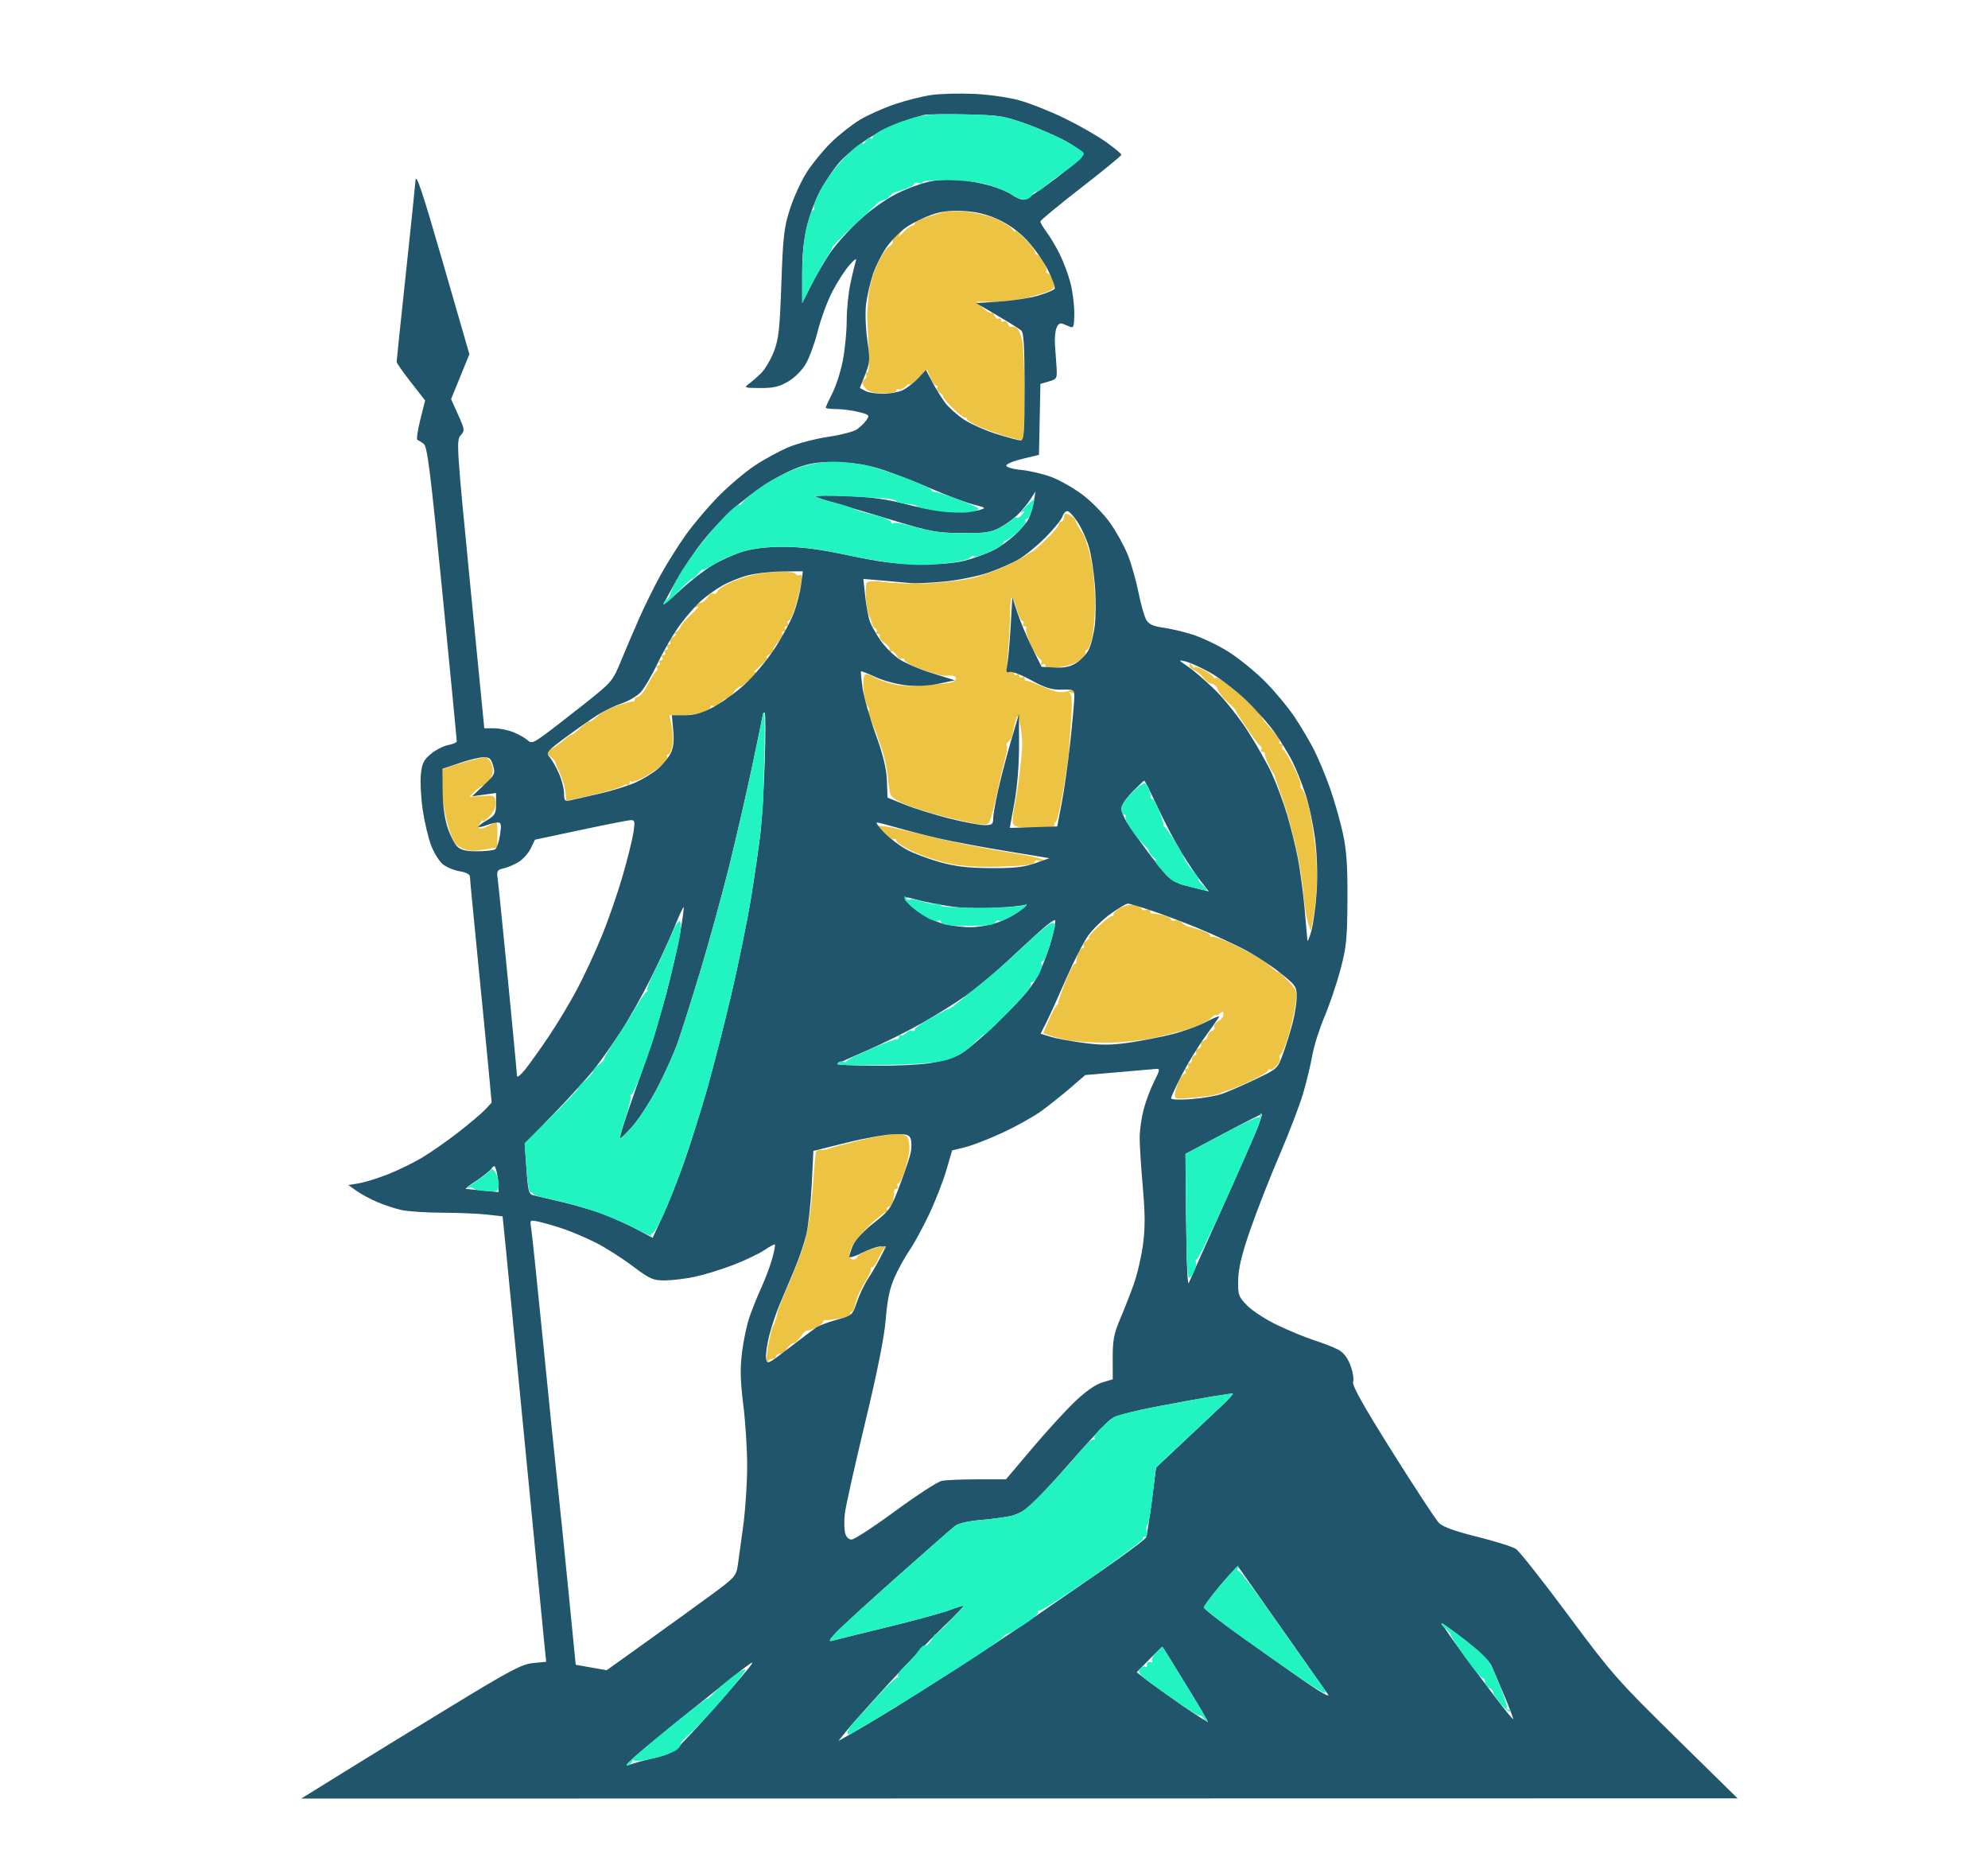
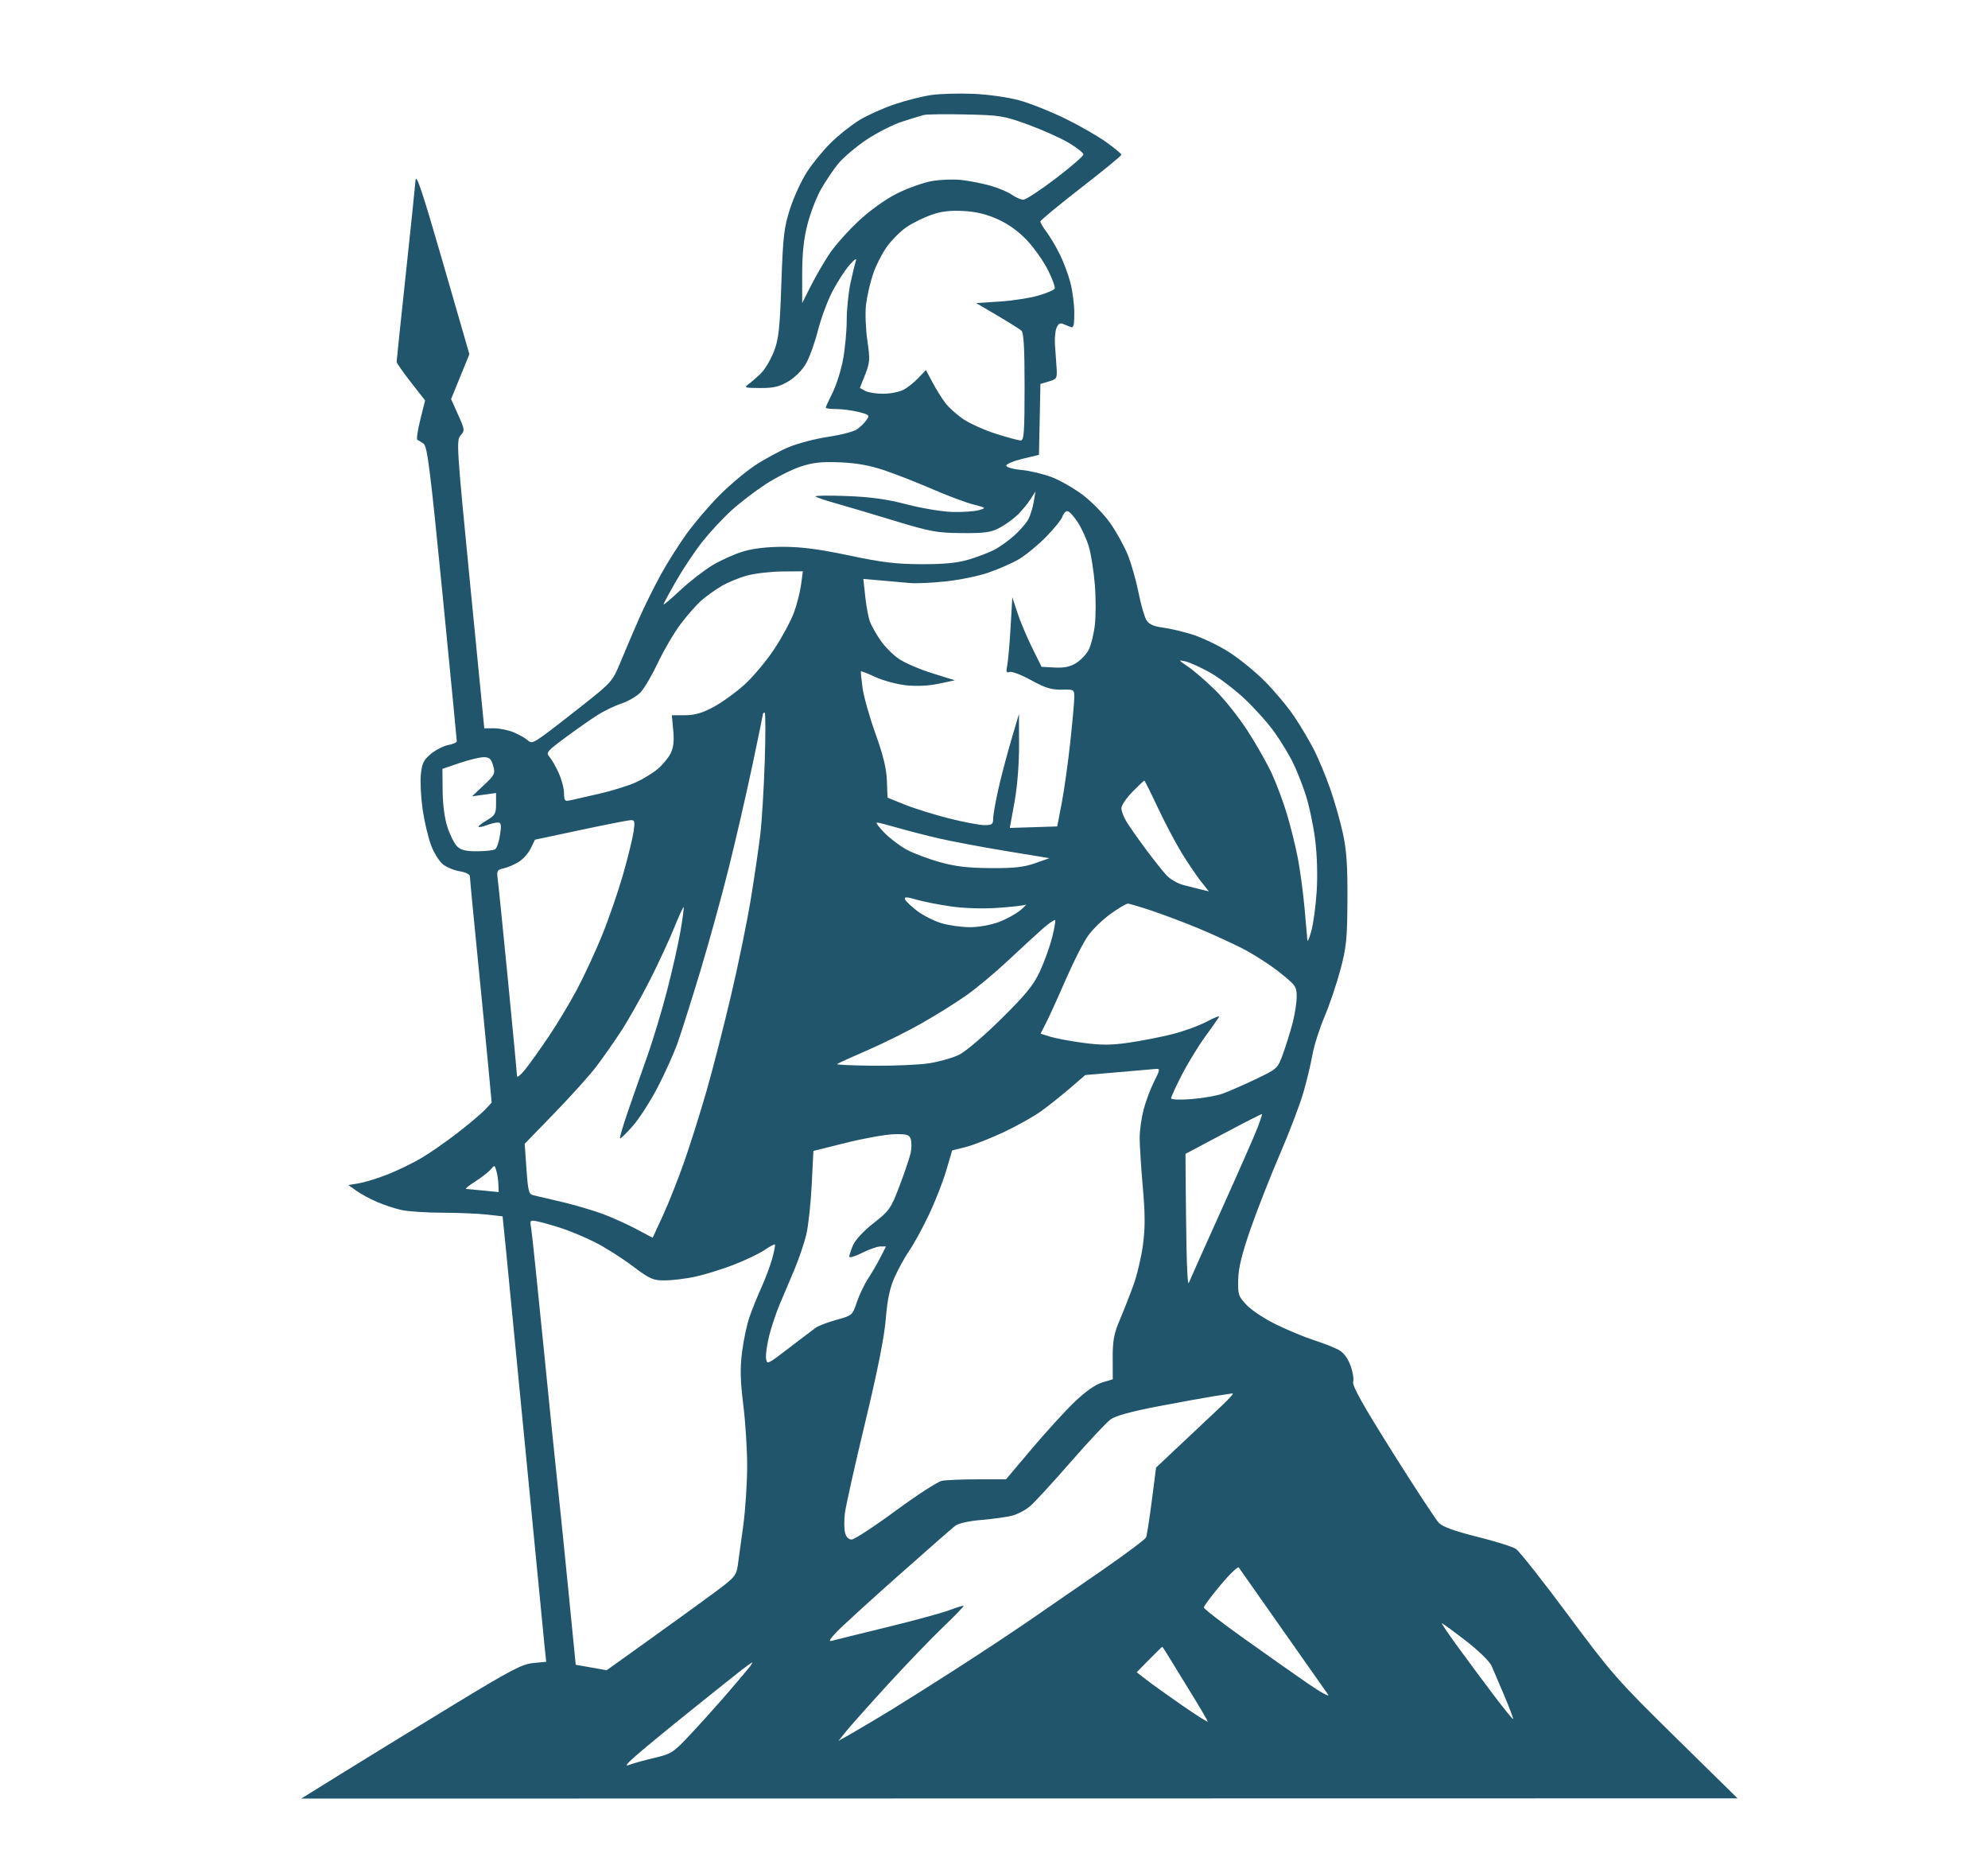
<svg xmlns="http://www.w3.org/2000/svg" version="1.1" viewBox="145.408 71.68 759.808 712.704" style="max-height: 500px" width="759.808" height="712.704">
-   <path fill-rule="evenodd" fill="#edc344" stroke="none" d="M 506.500 152.622 C 505.400 152.900, 502.363 153.811, 499.750 154.644 C 497.137 155.478, 495 156.575, 495 157.080 C 495 157.586, 494.528 158, 493.952 158 C 493.376 158, 491.745 159.238, 490.327 160.750 C 488.910 162.262, 488.361 162.600, 489.108 161.500 C 490.447 159.527, 490.436 159.525, 488.256 161.384 C 487.041 162.420, 486.274 163.635, 486.552 164.083 C 486.829 164.532, 486.215 165.350, 485.187 165.900 C 484.159 166.450, 482.071 169.678, 480.548 173.073 C 478.911 176.719, 477.578 181.755, 477.290 185.373 C 477.022 188.743, 476.807 191.950, 476.814 192.500 C 476.820 193.050, 477.064 198.113, 477.356 203.750 C 477.695 210.287, 477.524 214, 476.885 214 C 476.333 214, 476.141 214.419, 476.457 214.931 C 476.774 215.443, 476.575 216.144, 476.016 216.490 C 475.457 216.835, 475 217.509, 475 217.988 C 475 218.466, 475.707 219.564, 476.571 220.429 C 477.575 221.432, 479.924 222, 483.071 222 C 485.874 222, 488 221.543, 488 220.941 C 488 220.359, 488.414 220.138, 488.919 220.450 C 489.425 220.763, 490.550 220.307, 491.419 219.438 C 492.289 218.568, 493 218.203, 493 218.625 C 493 219.047, 494.510 217.929, 496.355 216.140 L 499.711 212.888 500.977 215.944 C 501.673 217.625, 502.665 219, 503.180 219 C 503.696 219, 503.857 219.422, 503.538 219.939 C 503.219 220.455, 503.755 221.341, 504.729 221.908 C 505.703 222.475, 506.145 222.953, 505.711 222.970 C 505.278 222.986, 506.822 224.912, 509.144 227.250 C 511.465 229.588, 513.733 231.387, 514.182 231.250 C 514.632 231.112, 515 231.395, 515 231.877 C 515 232.359, 517.138 233.665, 519.750 234.780 C 522.362 235.894, 526.944 237.525, 529.932 238.403 C 532.919 239.281, 535.731 240, 536.182 240 C 536.632 240, 536.989 232.238, 536.976 222.750 C 536.963 213.262, 536.546 203.747, 536.048 201.604 C 535.551 199.461, 534.571 197.353, 533.870 196.920 C 533.169 196.486, 532.284 196.325, 531.903 196.560 C 531.521 196.796, 530.941 196.288, 530.612 195.431 C 530.283 194.574, 529.561 194.153, 529.007 194.496 C 528.453 194.838, 528 194.615, 528 194 C 528 193.385, 527.597 193.131, 527.105 193.435 C 526.612 193.740, 525.941 193.288, 525.612 192.431 C 525.283 191.574, 524.673 191.044, 524.257 191.254 C 523.841 191.463, 522.416 190.591, 521.092 189.317 L 518.683 187 525.092 186.985 C 528.616 186.977, 534.246 186.323, 537.601 185.531 C 540.957 184.740, 544.853 183.569, 546.258 182.928 C 548.548 181.885, 548.709 181.464, 547.809 178.882 C 547.256 177.297, 546.323 176, 545.736 176 C 545.148 176, 544.955 175.712, 545.307 175.360 C 545.659 175.008, 545.187 173.433, 544.258 171.860 C 543.329 170.287, 542.216 169, 541.784 169 C 541.353 169, 541 168.497, 541 167.882 C 541 167.268, 539.119 164.905, 536.820 162.632 C 534.520 160.360, 532.984 159.175, 533.406 160 C 533.828 160.825, 533.344 160.486, 532.330 159.246 C 531.315 158.007, 528.095 156.084, 525.172 154.973 C 522.250 153.863, 517.303 152.766, 514.180 152.535 C 511.056 152.304, 507.600 152.343, 506.500 152.622 M 552 269.500 C 552 270.325, 551.550 271, 551 271 C 550.450 271, 550 271.508, 550 272.129 C 550 272.750, 547.862 275.307, 545.250 277.810 C 542.638 280.314, 540.275 282.405, 540 282.457 C 539.725 282.509, 538.375 283.303, 537 284.222 C 535.625 285.140, 532.025 287.019, 529 288.398 C 525.975 289.777, 520.859 291.591, 517.632 292.429 C 514.404 293.267, 507.204 294.216, 501.632 294.538 C 496.059 294.860, 488.350 294.707, 484.500 294.199 C 479.537 293.543, 477.267 293.598, 476.700 294.387 C 476.259 294.999, 476.113 297.851, 476.375 300.724 C 476.636 303.598, 477.209 306.523, 477.647 307.224 C 478.085 307.926, 478.544 309.167, 478.667 309.982 C 478.790 310.797, 479.368 311.623, 479.952 311.817 C 480.535 312.012, 480.758 312.582, 480.447 313.085 C 480.136 313.588, 480.385 314, 481 314 C 481.615 314, 481.870 314.401, 481.568 314.891 C 481.265 315.380, 482.153 316.525, 483.540 317.435 C 484.939 318.351, 485.758 319.583, 485.377 320.198 C 484.973 320.853, 485.145 321.029, 485.795 320.627 C 486.403 320.251, 487.395 320.869, 488 322 C 488.605 323.131, 489.528 323.792, 490.050 323.469 C 490.573 323.146, 491 323.290, 491 323.789 C 491 324.288, 492.688 325.411, 494.750 326.284 C 496.813 327.157, 500.135 328.368, 502.133 328.974 C 504.131 329.581, 506.156 330.007, 506.633 329.921 C 507.110 329.834, 508.325 329.816, 509.333 329.882 C 510.342 329.947, 510.991 330.527, 510.776 331.171 C 510.561 331.816, 509.286 332.495, 507.943 332.680 C 506.599 332.866, 502.240 333.298, 498.254 333.640 C 493.628 334.038, 489.291 333.805, 486.254 332.996 C 483.640 332.300, 480.475 331.097, 479.222 330.323 C 477.969 329.550, 476.515 329.182, 475.991 329.505 C 475.467 329.829, 475.227 332.355, 475.456 335.119 C 475.686 337.882, 476.348 340.715, 476.928 341.413 C 477.508 342.112, 477.735 342.931, 477.433 343.234 C 477.130 343.536, 477.650 345.520, 478.588 347.642 C 479.526 349.764, 480.414 351.950, 480.560 352.500 C 480.707 353.050, 481.528 355.433, 482.385 357.795 C 483.242 360.157, 484.208 364.432, 484.532 367.295 C 484.856 370.158, 485.313 373.455, 485.547 374.621 C 485.831 376.033, 487.642 377.460, 490.962 378.888 C 493.706 380.069, 500.124 382.118, 505.225 383.444 C 510.326 384.769, 516.405 386.149, 518.733 386.512 C 522.534 387.103, 523.063 386.932, 523.921 384.835 C 524.446 383.551, 525.615 378.900, 526.519 374.500 C 527.422 370.100, 528.764 364.402, 529.501 361.837 C 530.238 359.272, 530.552 356.885, 530.199 356.533 C 529.847 356.180, 530.130 355.537, 530.830 355.105 C 531.530 354.672, 532.266 353.234, 532.466 351.909 C 532.667 350.584, 533.187 348.375, 533.623 347 C 534.367 344.656, 534.469 344.750, 535.263 348.500 C 535.730 350.700, 536.104 354.075, 536.096 356 C 536.088 357.925, 535.606 363.254, 535.024 367.842 C 534.443 372.429, 533.529 378.141, 532.993 380.533 C 532.456 382.925, 532.287 385.584, 532.616 386.441 C 533.088 387.672, 534.887 388, 541.166 388 C 545.718 388, 548.876 387.609, 548.553 387.085 C 548.242 386.582, 548.400 386.020, 548.905 385.835 C 549.410 385.651, 550.756 379.875, 551.896 373 C 553.036 366.125, 553.975 359.600, 553.982 358.500 C 553.989 357.400, 554.333 352.315, 554.747 347.200 C 555.223 341.317, 555.133 337.497, 554.500 336.803 C 553.809 336.046, 553.886 335.925, 554.750 336.412 C 555.439 336.801, 556 336.595, 556 335.952 C 556 335.225, 555.341 335.066, 554.250 335.528 C 553.288 335.937, 551.548 336.220, 550.385 336.158 C 549.222 336.096, 546.072 335.061, 543.385 333.859 C 540.698 332.656, 538.163 331.746, 537.750 331.836 C 537.337 331.926, 537 331.523, 537 330.941 C 537 330.359, 536.550 330.160, 536 330.500 C 535.450 330.840, 535 330.615, 535 330 C 535 329.385, 534.550 329.160, 534 329.500 C 533.450 329.840, 533 329.593, 533 328.952 C 533 328.311, 532.330 328.043, 531.510 328.358 C 530.229 328.849, 530.121 327.713, 530.735 320.215 C 531.128 315.422, 531.461 308.912, 531.475 305.750 C 531.489 302.587, 531.779 299.999, 532.120 300 C 532.461 300, 533.307 302.025, 534 304.500 C 534.693 306.975, 535.678 309, 536.189 309 C 536.700 309, 536.840 309.450, 536.500 310 C 536.160 310.550, 536.385 311, 537 311 C 537.615 311, 537.870 311.401, 537.567 311.891 C 537.264 312.382, 537.975 314.969, 539.146 317.641 C 540.318 320.314, 541.899 322.865, 542.659 323.311 C 543.420 323.758, 543.738 324.615, 543.367 325.216 C 542.962 325.871, 543.153 326.023, 543.845 325.595 C 544.480 325.203, 545 325.421, 545 326.080 C 545 326.938, 546.489 327.102, 550.236 326.658 C 553.116 326.317, 556.603 325.170, 557.986 324.108 C 559.369 323.047, 560.387 321.688, 560.250 321.089 C 560.112 320.490, 560.405 320, 560.900 320 C 561.395 320, 562.267 317.863, 562.838 315.250 C 563.409 312.637, 563.895 306.900, 563.919 302.500 C 563.943 298.100, 563.502 291.800, 562.940 288.500 C 562.377 285.200, 561.642 281.825, 561.307 281 C 560.972 280.175, 560.577 278.914, 560.430 278.198 C 560.282 277.482, 559.349 275.682, 558.357 274.198 C 557.364 272.714, 556.540 271.146, 556.526 270.714 C 556.512 270.281, 555.825 269.500, 555 268.979 C 554.175 268.457, 553.163 268.024, 552.750 268.015 C 552.337 268.007, 552 268.675, 552 269.500 M 434.942 291.007 C 432.435 291.432, 428.080 292.771, 425.263 293.982 C 422.447 295.194, 419.889 296.847, 419.579 297.656 C 419.268 298.465, 418.576 298.856, 418.040 298.525 C 417.504 298.193, 416.492 298.840, 415.792 299.961 C 415.092 301.083, 413.979 302, 413.318 302 C 412.658 302, 411.797 302.520, 411.405 303.155 C 410.930 303.922, 411.162 304.051, 412.095 303.538 C 412.868 303.115, 411.700 304.475, 409.500 306.562 C 407.300 308.649, 405.500 310.742, 405.500 311.215 C 405.500 311.687, 404.825 312.500, 404 313.021 C 403.175 313.543, 402.950 313.990, 403.500 314.015 C 404.050 314.040, 403.703 314.525, 402.729 315.092 C 401.755 315.659, 401.219 316.545, 401.538 317.061 C 401.857 317.578, 401.615 318, 401 318 C 400.385 318, 400.160 318.450, 400.500 319 C 400.840 319.550, 400.615 320, 400 320 C 399.385 320, 399.160 320.450, 399.500 321 C 399.840 321.550, 399.615 322, 399 322 C 398.385 322, 398.160 322.450, 398.500 323 C 398.840 323.550, 398.615 324, 398 324 C 397.385 324, 397.160 324.450, 397.500 325 C 397.840 325.550, 397.615 326, 397 326 C 396.385 326, 396.136 326.412, 396.447 326.915 C 396.758 327.418, 396.672 327.980, 396.256 328.165 C 395.840 328.349, 394.384 330.637, 393.021 333.250 C 391.657 335.863, 389.970 338, 389.271 338 C 388.572 338, 388 338.450, 388 339 C 388 339.550, 387.663 339.907, 387.250 339.793 C 386.837 339.680, 384.179 340.377, 381.342 341.343 C 378.506 342.309, 375.046 344.155, 373.654 345.445 C 372.262 346.735, 370.941 347.608, 370.718 347.385 C 370.496 347.162, 369.005 348.212, 367.407 349.717 C 365.808 351.222, 364.199 352.464, 363.830 352.477 C 363.462 352.490, 362.038 353.476, 360.666 354.669 C 359.294 355.862, 357.151 357.384, 355.905 358.051 C 353.691 359.235, 353.684 359.296, 355.570 360.675 C 356.631 361.451, 357.541 362.404, 357.590 362.793 C 357.640 363.182, 358.499 365.300, 359.499 367.500 C 360.499 369.700, 361.410 372.850, 361.523 374.500 C 361.635 376.150, 361.789 377.560, 361.864 377.634 C 361.939 377.708, 366.577 376.687, 372.171 375.364 C 377.765 374.042, 382.869 372.523, 383.513 371.989 C 384.157 371.455, 384.980 371.313, 385.342 371.675 C 385.704 372.037, 386 371.733, 386 371 C 386 370.267, 386.281 369.947, 386.624 370.290 C 386.967 370.634, 388.932 370.055, 390.990 369.005 C 393.049 367.955, 396.144 365.908, 397.869 364.457 C 399.594 363.005, 400.753 361.409, 400.444 360.909 C 400.135 360.409, 400.308 360, 400.830 360 C 401.351 360, 402.065 358.469, 402.416 356.598 C 402.767 354.726, 402.640 351.351, 402.133 349.098 L 401.213 345 405.957 345 C 408.567 345, 412.119 344.506, 413.851 343.902 C 415.583 343.298, 417 342.372, 417 341.843 C 417 341.315, 417.434 341.150, 417.964 341.477 C 418.493 341.805, 419.806 341.194, 420.880 340.120 C 421.954 339.046, 423.060 338.393, 423.337 338.670 C 423.614 338.947, 424.603 338.009, 425.535 336.587 C 426.467 335.164, 427.769 334, 428.428 334 C 429.087 334, 430.948 332.580, 432.563 330.845 C 434.178 329.110, 434.825 328.023, 434 328.430 C 433.175 328.836, 434.075 327.793, 436 326.111 C 437.925 324.430, 439.050 323.028, 438.500 322.996 C 437.950 322.965, 438.288 322.481, 439.250 321.920 C 440.212 321.359, 441 320.454, 441 319.908 C 441 319.363, 441.884 317.967, 442.965 316.807 C 444.046 315.646, 444.695 314.315, 444.406 313.849 C 444.118 313.382, 444.385 313, 445 313 C 445.615 313, 445.840 312.550, 445.500 312 C 445.160 311.450, 445.385 311, 446 311 C 446.615 311, 446.840 310.550, 446.500 310 C 446.160 309.450, 446.297 309, 446.804 309 C 447.311 309, 448.445 306.637, 449.323 303.750 C 450.201 300.863, 451.225 296.747, 451.598 294.605 C 452.062 291.945, 451.938 290.920, 451.208 291.372 C 450.619 291.735, 449.856 291.575, 449.510 291.016 C 449.165 290.457, 446.771 290.053, 444.191 290.118 C 441.611 290.182, 437.449 290.583, 434.942 291.007 M 600.015 325.781 C 600.007 326.486, 600.788 327.362, 601.750 327.728 C 602.712 328.094, 604.320 329.430, 605.323 330.697 C 606.325 331.964, 607.799 333, 608.597 333 C 609.396 333, 610.450 334.052, 610.939 335.339 C 611.428 336.625, 613.117 338.762, 614.694 340.089 C 616.270 341.415, 617.565 342.725, 617.573 343 C 617.580 343.275, 619.560 346.425, 621.974 350 C 624.387 353.575, 626.733 356.651, 627.187 356.835 C 627.641 357.020, 627.758 357.582, 627.447 358.085 C 627.136 358.588, 627.359 359, 627.941 359 C 628.523 359, 628.921 359.337, 628.825 359.750 C 628.730 360.163, 629.283 361.850, 630.055 363.500 C 630.827 365.150, 631.693 366.725, 631.980 367 C 632.266 367.275, 632.585 367.950, 632.689 368.500 C 632.794 369.050, 633.993 372.544, 635.356 376.265 C 636.718 379.986, 638.967 387.861, 640.353 393.765 C 641.738 399.669, 643.160 408.100, 643.512 412.500 C 643.864 416.900, 644.651 422.075, 645.261 424 L 646.371 427.500 647.113 424 C 647.522 422.075, 648.157 416.900, 648.525 412.500 C 648.905 407.954, 648.687 400.252, 648.020 394.662 C 647.373 389.251, 646.183 382.276, 645.375 379.162 C 644.567 376.048, 643.474 373.349, 642.946 373.165 C 642.419 372.980, 642.231 372.435, 642.528 371.954 C 642.826 371.473, 641.647 368.249, 639.910 364.790 C 638.172 361.330, 636.354 358.349, 635.869 358.165 C 635.384 357.980, 635.242 357.418, 635.553 356.915 C 635.864 356.412, 635.615 356, 635 356 C 634.385 356, 634.122 355.612, 634.415 355.138 C 634.708 354.664, 633.228 352.414, 631.127 350.138 C 629.026 347.862, 627.559 346, 627.866 346 C 628.173 346, 626.234 343.776, 623.557 341.058 C 620.880 338.340, 616.734 334.712, 614.345 332.996 C 611.955 331.280, 609.993 330.241, 609.985 330.688 C 609.976 331.135, 609.639 331, 609.235 330.390 C 608.831 329.779, 607.038 328.530, 605.250 327.614 C 603.462 326.698, 601.993 326.298, 601.985 326.724 C 601.976 327.151, 601.533 326.825, 601 326 C 600.322 324.951, 600.026 324.885, 600.015 325.781 M 324.500 362.488 C 321.750 363.234, 318.199 364.343, 316.609 364.951 L 313.718 366.058 314.279 373.779 C 314.588 378.025, 315.762 384.425, 316.887 388 C 318.599 393.438, 319.444 394.725, 322.060 395.875 C 324.364 396.888, 326.533 397.020, 330.303 396.375 L 335.420 395.500 335.535 390.750 C 335.598 388.137, 335.391 386.003, 335.075 386.006 C 334.759 386.010, 333.270 386.654, 331.767 387.438 C 330.264 388.222, 328.831 388.535, 328.583 388.134 C 328.335 387.733, 328.545 386.751, 329.051 385.952 C 329.556 385.154, 329.976 384.903, 329.985 385.396 C 329.993 385.889, 331.150 385.051, 332.556 383.534 C 334.246 381.711, 335.008 379.883, 334.806 378.138 C 334.516 375.637, 334.248 375.518, 329.658 375.842 L 324.817 376.183 326.908 374.092 C 328.059 372.941, 329.395 372, 329.878 372 C 330.360 372, 331.352 371.281, 332.081 370.402 C 332.810 369.524, 333.542 367.922, 333.706 366.842 C 333.871 365.763, 333.539 364.007, 332.968 362.940 C 332.397 361.873, 331.383 361.030, 330.715 361.066 C 330.047 361.102, 327.250 361.742, 324.500 362.488 M 483.555 390.057 C 485.068 391.637, 486.687 392.693, 487.153 392.405 C 487.619 392.118, 488 392.378, 488 392.983 C 488 393.589, 490.793 395.406, 494.207 397.020 C 497.620 398.635, 503.700 400.687, 507.717 401.580 C 512.987 402.753, 518.543 403.107, 527.677 402.853 C 536.687 402.602, 540.454 402.138, 540.752 401.244 C 540.982 400.553, 541.582 400.242, 542.085 400.553 C 542.588 400.864, 543.544 400.782, 544.208 400.371 C 544.872 399.961, 538.685 398.585, 530.458 397.315 C 522.231 396.044, 508.975 393.371, 501 391.373 C 493.025 389.376, 485.218 387.617, 483.652 387.464 L 480.804 387.186 483.555 390.057 M 573.750 418.548 C 572.237 419.382, 571 420.500, 571 421.032 C 571 421.564, 570.663 421.917, 570.250 421.815 C 569.837 421.713, 567.513 423.513, 565.084 425.815 C 562.655 428.117, 561.080 430.014, 561.584 430.030 C 562.088 430.047, 561.703 430.525, 560.729 431.092 C 559.755 431.659, 559.219 432.545, 559.538 433.061 C 559.857 433.578, 559.672 434, 559.126 434 C 558.581 434, 557.790 435.012, 557.369 436.250 C 556.948 437.488, 556.693 438.837, 556.802 439.250 C 556.911 439.663, 556.621 440, 556.158 440 C 555.695 440, 554.036 443.262, 552.472 447.250 C 550.907 451.238, 549.749 454.675, 549.899 454.888 C 550.048 455.102, 549.773 455.552, 549.286 455.888 C 548.800 456.225, 547.443 458.750, 546.271 461.500 L 544.140 466.500 546.320 467.317 C 547.519 467.766, 550.750 468.587, 553.500 469.141 C 556.250 469.694, 562.775 470.145, 568 470.141 C 573.225 470.138, 581.022 469.405, 585.327 468.511 C 589.633 467.618, 596.071 465.986, 599.636 464.885 C 603.200 463.784, 606.990 462.010, 608.058 460.942 C 609.126 459.874, 610 459.280, 610 459.622 C 610 459.965, 610.675 459.685, 611.500 459 C 612.726 457.982, 613 458.045, 613 459.342 C 613 460.215, 612.087 461.418, 610.972 462.015 C 609.857 462.612, 609.210 463.531, 609.535 464.057 C 609.861 464.584, 609.423 465.284, 608.563 465.614 C 607.704 465.944, 607 466.793, 607 467.500 C 607 468.207, 606.296 469.056, 605.437 469.386 C 604.577 469.716, 604.124 470.392, 604.431 470.888 C 604.738 471.384, 604.288 472.059, 603.431 472.388 C 602.574 472.717, 602.153 473.439, 602.496 473.993 C 602.838 474.547, 602.641 475, 602.059 475 C 601.477 475, 601 475.675, 601 476.500 C 601 477.325, 600.523 478, 599.941 478 C 599.359 478, 599.160 478.450, 599.500 479 C 599.840 479.550, 599.615 480, 599 480 C 598.385 480, 598.160 480.450, 598.500 481 C 598.840 481.550, 598.714 482, 598.220 482 C 597.725 482, 596.739 483.238, 596.029 484.750 C 595.318 486.262, 594.617 488.448, 594.472 489.607 C 594.231 491.524, 594.626 491.684, 598.854 491.385 C 601.409 491.204, 605.257 490.802, 607.405 490.492 C 609.552 490.181, 611.802 489.619, 612.405 489.242 C 613.007 488.865, 614.048 488.473, 614.718 488.371 C 615.388 488.270, 619.101 486.728, 622.968 484.945 C 626.836 483.162, 630 481.294, 630 480.793 C 630 480.292, 630.370 480.110, 630.822 480.390 C 631.274 480.669, 632.412 480, 633.352 478.902 C 634.291 477.805, 634.814 476.509, 634.514 476.022 C 634.213 475.536, 634.411 474.864, 634.953 474.529 C 635.496 474.194, 636.830 470.900, 637.919 467.210 C 639.008 463.519, 640.197 458.192, 640.562 455.372 C 641.197 450.467, 641.068 450.077, 637.613 446.413 C 635.626 444.307, 634 442.858, 634 443.193 C 634 443.528, 632.580 442.476, 630.845 440.855 C 629.109 439.234, 623.632 435.924, 618.674 433.500 C 613.715 431.076, 609.285 429.324, 608.829 429.606 C 608.373 429.887, 608 429.714, 608 429.219 C 608 428.725, 606.313 427.763, 604.250 427.083 C 602.188 426.402, 600.050 425.799, 599.500 425.744 C 598.950 425.688, 597.879 425.022, 597.121 424.264 C 596.363 423.506, 595.125 423.122, 594.371 423.411 C 593.617 423.700, 593 423.537, 593 423.048 C 593 422.559, 591.538 421.812, 589.750 421.389 C 587.962 420.965, 586.163 420.705, 585.750 420.810 C 585.337 420.914, 585 420.502, 585 419.893 C 585 419.284, 584.354 419.034, 583.565 419.337 C 582.775 419.640, 581.988 419.496, 581.815 419.018 C 581.642 418.539, 580.375 417.897, 579 417.590 C 577.611 417.281, 575.278 417.706, 573.750 418.548 M 473.500 507.580 C 468 508.928, 462.825 510.318, 462 510.669 C 461.175 511.020, 459.788 511.223, 458.917 511.119 C 458.046 511.015, 457.246 511.509, 457.140 512.215 C 457.034 512.922, 456.503 519.350, 455.960 526.500 C 455.403 533.840, 454.072 542.548, 452.903 546.500 C 451.765 550.350, 449.067 557.448, 446.907 562.273 C 444.747 567.098, 442.793 572.048, 442.565 573.273 C 442.336 574.498, 442.059 575.612, 441.949 575.750 C 441.840 575.888, 441.687 576.337, 441.610 576.750 C 441.533 577.163, 441.178 577.956, 440.821 578.514 C 440.465 579.072, 439.656 582.381, 439.024 585.868 C 438.392 589.355, 438.128 592.461, 438.437 592.771 C 438.747 593.080, 439 592.808, 439 592.167 C 439 591.525, 439.675 591, 440.500 591 C 441.325 591, 442 590.550, 442 590 C 442 589.450, 442.671 589, 443.492 589 C 444.312 589, 445.545 588.100, 446.232 587 C 446.919 585.900, 447.996 585, 448.626 585 C 449.255 585, 450.505 583.878, 451.404 582.506 C 452.303 581.135, 453.367 580.088, 453.769 580.181 C 454.171 580.273, 455.738 579.748, 457.250 579.014 C 458.762 578.280, 460 577.301, 460 576.839 C 460 576.378, 460.337 576.077, 460.750 576.171 C 461.163 576.265, 463.633 575.990, 466.240 575.559 C 468.847 575.128, 470.733 574.376, 470.431 573.888 C 470.129 573.400, 470.308 573, 470.830 573 C 471.351 573, 472.058 571.504, 472.401 569.677 C 472.744 567.849, 474.334 564.288, 475.934 561.765 C 477.534 559.242, 478.579 556.912, 478.255 556.589 C 477.931 556.265, 478.137 556, 478.712 556 C 479.287 556, 480.349 554.538, 481.072 552.750 C 481.795 550.962, 482.862 549.169, 483.443 548.765 C 484.073 548.327, 483.802 548.024, 482.770 548.015 C 481.819 548.007, 479.231 548.724, 477.020 549.609 C 474.809 550.493, 473 551.618, 473 552.109 C 473 552.599, 472.325 553, 471.500 553 C 470.675 553, 470 552.303, 470 551.450 C 470 550.598, 470.638 548.686, 471.418 547.200 C 472.198 545.715, 475.235 542.250, 478.168 539.501 C 481.101 536.751, 483.871 534.625, 484.324 534.775 C 484.778 534.926, 484.864 534.588, 484.515 534.025 C 484.167 533.461, 484.328 533, 484.874 533 C 485.419 533, 486.209 531.987, 486.629 530.750 C 487.049 529.513, 487.284 527.938, 487.152 527.250 C 487.020 526.563, 487.409 526, 488.015 526 C 488.622 526, 488.840 525.550, 488.500 525 C 488.160 524.450, 488.276 524, 488.758 524 C 489.240 524, 490.392 521.598, 491.317 518.662 C 492.243 515.726, 493 512.163, 493 510.744 C 493 509.325, 492.727 507.452, 492.393 506.582 C 491.968 505.475, 490.542 505.020, 487.643 505.065 C 485.364 505.101, 479 506.233, 473.500 507.580 M 541.420 860.500 C 541.419 871.500, 541.565 876.136, 541.745 870.803 C 541.924 865.470, 541.925 856.470, 541.746 850.803 C 541.568 845.136, 541.421 849.500, 541.420 860.500 M 147.312 891.748 C 156.009 891.915, 169.959 891.915, 178.312 891.748 C 186.666 891.581, 179.550 891.444, 162.500 891.445 C 145.450 891.445, 138.616 891.582, 147.312 891.748" />
  <path fill-rule="evenodd" fill="#21556b" stroke="none" d="M 501.409 107.980 C 498.058 108.455, 491.763 110.037, 487.418 111.496 C 483.074 112.954, 477 115.677, 473.922 117.547 C 470.844 119.417, 465.931 123.304, 463.004 126.185 C 460.078 129.066, 455.950 134.105, 453.831 137.383 C 451.712 140.661, 448.804 146.978, 447.369 151.422 C 445.051 158.594, 444.679 161.798, 444.045 180 C 443.433 197.604, 443.024 201.291, 441.151 206.098 C 439.951 209.178, 437.739 212.895, 436.235 214.360 C 434.731 215.825, 432.600 217.679, 431.500 218.480 C 429.670 219.813, 430.045 219.939, 435.912 219.968 C 441.003 219.993, 443.213 219.479, 446.636 217.473 C 449.147 216.002, 451.972 213.184, 453.403 210.723 C 454.754 208.401, 456.828 202.675, 458.011 198 C 459.194 193.325, 461.716 186.540, 463.615 182.922 C 465.513 179.305, 468.436 174.805, 470.110 172.922 C 472.148 170.631, 472.935 170.161, 472.491 171.500 C 472.127 172.600, 471.200 176.425, 470.432 180 C 469.663 183.575, 469.027 189.948, 469.017 194.162 C 469.008 198.376, 468.355 205.194, 467.567 209.313 C 466.779 213.431, 464.979 219.081, 463.567 221.867 C 462.155 224.654, 461 227.173, 461 227.467 C 461 227.760, 462.826 228, 465.057 228 C 467.289 228, 471.104 228.501, 473.535 229.113 C 477.674 230.155, 477.867 230.352, 476.569 232.205 C 475.807 233.293, 474.180 234.886, 472.953 235.746 C 471.726 236.605, 466.762 237.897, 461.921 238.616 C 457.080 239.336, 450.280 241.114, 446.810 242.567 C 443.339 244.021, 437.552 247.163, 433.950 249.549 C 430.347 251.936, 424.186 257.127, 420.258 261.086 C 416.331 265.045, 410.664 271.707, 407.666 275.892 C 404.668 280.076, 400.245 287.100, 397.838 291.500 C 395.431 295.900, 391.863 303.100, 389.910 307.500 C 387.956 311.900, 384.815 319.246, 382.929 323.824 C 379.525 332.087, 379.419 332.213, 368.500 340.882 C 362.450 345.685, 355.505 351.047, 353.067 352.797 C 349.146 355.612, 348.449 355.811, 347.031 354.528 C 346.149 353.729, 343.770 352.384, 341.746 351.538 C 339.721 350.692, 336.362 350, 334.282 349.999 L 330.500 349.999 325.102 294.991 C 319.964 242.632, 319.788 239.892, 321.441 238.065 C 323.097 236.235, 323.054 235.870, 320.496 230.171 L 317.814 224.195 321.310 215.620 L 324.806 207.045 314.653 171.904 C 306.845 144.879, 304.434 137.656, 304.216 140.631 C 304.059 142.759, 302.372 159.030, 300.466 176.789 C 298.559 194.548, 297 209.464, 297 209.937 C 297 210.409, 299.448 213.924, 302.440 217.748 L 307.880 224.700 306.031 232.100 C 305.014 236.170, 304.528 239.629, 304.949 239.786 C 305.371 239.943, 306.456 240.618, 307.360 241.286 C 308.725 242.294, 309.936 251.962, 314.502 298.327 C 317.526 329.032, 320 354.519, 320 354.965 C 320 355.412, 318.517 356.056, 316.704 356.396 C 314.891 356.736, 311.909 358.265, 310.077 359.794 C 307.290 362.122, 306.667 363.415, 306.251 367.737 C 305.978 370.576, 306.297 376.602, 306.958 381.128 C 307.620 385.654, 309.054 391.741, 310.144 394.656 C 311.235 397.570, 313.291 400.870, 314.714 401.989 C 316.137 403.109, 319.033 404.301, 321.150 404.640 C 323.339 404.990, 325 405.820, 325 406.563 C 325 407.282, 326.315 421.062, 327.922 437.185 C 329.530 453.308, 331.402 472.469, 332.082 479.765 L 333.320 493.031 330.910 495.630 C 329.584 497.060, 324.900 501.025, 320.500 504.442 C 316.100 507.859, 309.800 512.250, 306.500 514.199 C 303.200 516.149, 297.423 518.957, 293.661 520.440 C 289.900 521.922, 284.962 523.452, 282.688 523.840 L 278.554 524.546 281.662 526.759 C 283.372 527.977, 286.916 529.892, 289.538 531.016 C 292.161 532.140, 296.331 533.514, 298.806 534.069 C 301.281 534.623, 308.299 535.092, 314.403 535.110 C 320.506 535.129, 328.200 535.449, 331.500 535.822 L 337.500 536.500 338.712 548.500 C 339.378 555.100, 342.862 590.875, 346.454 628 C 350.045 665.125, 353.249 698.027, 353.574 701.115 L 354.165 706.730 349.164 707.210 C 344.852 707.625, 340.481 709.935, 317.440 723.980 C 302.743 732.940, 283.926 744.484, 275.626 749.635 L 260.534 759 535.017 758.954 L 809.500 758.908 785.890 735.704 C 763.565 713.763, 761.324 711.211, 744.710 688.819 C 735.046 675.794, 726.078 664.442, 724.780 663.591 C 723.482 662.741, 716.813 660.648, 709.960 658.941 C 701.429 656.815, 696.829 655.152, 695.372 653.668 C 694.202 652.476, 686.206 640.294, 677.603 626.599 C 666.275 608.564, 662.132 601.160, 662.579 599.751 C 662.919 598.680, 662.437 595.814, 661.508 593.381 C 660.370 590.403, 658.818 588.440, 656.758 587.375 C 655.075 586.504, 650.953 584.906, 647.599 583.824 C 644.244 582.741, 637.900 580.123, 633.500 578.006 C 629.100 575.889, 623.925 572.520, 622 570.518 C 618.720 567.108, 618.509 566.489, 618.643 560.689 C 618.746 556.200, 620.036 550.900, 623.339 541.393 C 625.843 534.183, 630.874 521.358, 634.519 512.893 C 638.163 504.427, 642.209 493.836, 643.509 489.357 C 644.809 484.878, 646.377 478.353, 646.993 474.857 C 647.608 471.361, 649.685 464.796, 651.608 460.270 C 653.532 455.743, 656.276 447.643, 657.706 442.270 C 659.996 433.669, 660.318 430.466, 660.396 415.500 C 660.464 402.387, 660.059 396.556, 658.625 390 C 657.603 385.325, 655.418 377.675, 653.769 373 C 652.120 368.325, 649.417 361.800, 647.762 358.500 C 646.107 355.200, 642.696 349.422, 640.183 345.660 C 637.670 341.898, 632.511 335.718, 628.721 331.927 C 624.930 328.137, 618.604 323.031, 614.664 320.582 C 610.724 318.134, 604.575 315.223, 601 314.115 C 597.425 313.007, 592.354 311.824, 589.731 311.486 C 586.343 311.050, 584.563 310.239, 583.583 308.686 C 582.825 307.484, 581.458 302.728, 580.545 298.117 C 579.632 293.507, 577.768 286.982, 576.402 283.617 C 575.036 280.253, 572.009 274.800, 569.675 271.500 C 567.341 268.200, 562.668 263.407, 559.290 260.850 C 555.912 258.292, 550.528 255.210, 547.324 254 C 544.121 252.790, 538.913 251.558, 535.750 251.261 C 532.515 250.958, 530 250.235, 530 249.609 C 530 248.996, 532.813 247.821, 536.250 246.998 L 542.500 245.500 542.777 231.949 L 543.054 218.398 546.277 217.449 C 549.354 216.543, 549.487 216.296, 549.218 212 C 549.063 209.525, 548.793 205.682, 548.618 203.459 C 548.444 201.237, 548.686 198.378, 549.157 197.105 C 549.715 195.595, 550.532 195.001, 551.506 195.395 C 552.328 195.728, 553.675 196.273, 554.500 196.607 C 555.732 197.106, 556 196.162, 556 191.317 C 556 188.074, 555.329 182.843, 554.508 179.693 C 553.688 176.544, 551.838 171.611, 550.396 168.733 C 548.955 165.855, 546.702 162.068, 545.388 160.317 C 544.075 158.566, 543.013 156.766, 543.029 156.317 C 543.045 155.868, 550.020 150.100, 558.528 143.500 C 567.037 136.900, 573.999 131.198, 573.999 130.829 C 574 130.460, 571.413 128.297, 568.250 126.022 C 565.087 123.747, 558 119.681, 552.500 116.987 C 547 114.293, 539.125 111.162, 535 110.029 C 530.742 108.859, 523.177 107.785, 517.500 107.543 C 512 107.309, 504.759 107.505, 501.409 107.980 M 498.500 115.619 C 497.400 115.899, 493.653 117.047, 490.174 118.170 C 486.695 119.294, 480.568 122.407, 476.560 125.089 C 472.551 127.770, 467.700 131.884, 465.780 134.232 C 463.860 136.579, 460.876 141.008, 459.149 144.073 C 457.422 147.139, 455.107 153.173, 454.004 157.483 C 452.589 163.019, 452.001 168.577, 452.003 176.410 L 452.006 187.500 455.282 181 C 457.084 177.425, 460.270 171.922, 462.362 168.771 C 464.455 165.620, 469.459 159.967, 473.484 156.208 C 477.929 152.057, 483.685 147.923, 488.151 145.675 C 492.193 143.640, 498.181 141.490, 501.458 140.898 C 504.735 140.306, 509.910 140.111, 512.958 140.465 C 516.006 140.819, 520.965 141.801, 523.978 142.648 C 526.991 143.495, 530.660 145.046, 532.132 146.094 C 533.604 147.142, 535.580 148, 536.522 148 C 537.465 148, 543.020 144.357, 548.868 139.905 C 554.716 135.453, 559.500 131.313, 559.500 130.705 C 559.500 130.096, 556.955 128.088, 553.844 126.243 C 550.733 124.397, 543.758 121.275, 538.344 119.304 C 529.077 115.931, 527.679 115.703, 514.500 115.416 C 506.800 115.249, 499.600 115.340, 498.500 115.619 M 501.314 153.797 C 498.462 154.815, 494.299 156.860, 492.063 158.339 C 489.827 159.819, 486.435 163.161, 484.524 165.765 C 482.614 168.369, 480.149 173.200, 479.046 176.500 C 477.944 179.800, 476.750 185.049, 476.393 188.164 C 476.037 191.279, 476.268 197.409, 476.908 201.786 C 477.968 209.034, 477.893 210.198, 476.059 214.849 L 474.047 219.955 476.135 221.073 C 477.284 221.687, 480.396 222.173, 483.050 222.153 C 485.704 222.132, 489.141 221.455, 490.688 220.647 C 492.235 219.839, 494.805 217.806, 496.400 216.128 L 499.299 213.078 501.799 217.789 C 503.174 220.380, 505.399 223.948, 506.744 225.718 C 508.089 227.489, 511.263 230.310, 513.797 231.989 C 516.331 233.667, 521.937 236.157, 526.254 237.520 C 530.571 238.884, 534.755 240, 535.552 240 C 536.769 240, 537 236.736, 537 219.539 C 537 204.415, 536.674 198.797, 535.750 197.997 C 535.063 197.401, 530.900 194.796, 526.500 192.207 L 518.500 187.500 527.500 186.912 C 532.450 186.589, 539.065 185.571, 542.199 184.649 C 545.334 183.728, 548.162 182.548, 548.484 182.027 C 548.806 181.506, 547.660 178.289, 545.939 174.879 C 544.217 171.468, 540.589 166.331, 537.877 163.463 C 534.676 160.079, 530.763 157.269, 526.728 155.458 C 522.363 153.499, 518.424 152.560, 513.505 152.306 C 508.466 152.046, 505.045 152.464, 501.314 153.797 M 451.387 249.986 C 448.025 251.087, 441.950 254.164, 437.887 256.823 C 433.824 259.482, 427.923 264.021, 424.773 266.908 C 421.623 269.796, 416.753 275.041, 413.950 278.563 C 411.147 282.086, 406.636 288.821, 403.927 293.530 C 401.217 298.239, 399 302.347, 399 302.660 C 399 302.973, 401.873 300.542, 405.384 297.258 C 408.895 293.973, 414.407 289.688, 417.634 287.734 C 420.860 285.781, 426.200 283.382, 429.500 282.403 C 433.451 281.231, 438.744 280.632, 445 280.647 C 451.856 280.665, 458.814 281.586, 470 283.958 C 482.463 286.601, 487.851 287.252, 497.500 287.284 C 506.100 287.312, 511.192 286.827, 515.470 285.570 C 518.753 284.605, 523.161 282.938, 525.265 281.865 C 527.369 280.792, 530.899 278.279, 533.110 276.282 C 535.321 274.284, 537.737 271.476, 538.479 270.041 C 539.221 268.605, 540.131 265.646, 540.501 263.465 L 541.173 259.500 539.231 262.500 C 538.164 264.150, 535.993 266.783, 534.408 268.351 C 532.823 269.918, 529.720 272.163, 527.513 273.339 C 524.109 275.153, 521.907 275.465, 513 275.397 C 503.468 275.323, 501.071 274.881, 487 270.602 C 478.475 268.009, 468.390 265.016, 464.589 263.950 C 460.788 262.883, 457.413 261.732, 457.089 261.392 C 456.765 261.051, 462.125 260.982, 469 261.237 C 478.204 261.580, 484.269 262.422, 492 264.433 C 497.775 265.935, 505.650 267.239, 509.500 267.332 C 513.350 267.424, 517.850 267.114, 519.500 266.641 C 522.459 265.794, 522.427 265.763, 517.228 264.406 C 514.329 263.649, 507.354 261.029, 501.728 258.584 C 496.103 256.139, 487.900 252.923, 483.500 251.438 C 477.861 249.534, 472.844 248.626, 466.500 248.360 C 459.442 248.065, 456.181 248.416, 451.387 249.986 M 551.480 269.064 C 551.119 270.200, 548.276 273.722, 545.162 276.891 C 542.048 280.061, 537.355 283.904, 534.733 285.432 C 532.111 286.960, 526.830 289.271, 522.998 290.568 C 519.166 291.864, 511.794 293.358, 506.615 293.888 C 501.437 294.418, 495.467 294.691, 493.350 294.494 C 491.232 294.298, 486.321 293.863, 482.437 293.527 L 475.373 292.916 476.107 299.708 C 476.511 303.444, 477.329 307.772, 477.925 309.326 C 478.520 310.880, 480.317 314.054, 481.917 316.379 C 483.517 318.705, 486.647 321.869, 488.872 323.412 C 491.098 324.954, 496.842 327.439, 501.637 328.933 L 510.356 331.651 504.241 332.949 C 500.370 333.770, 495.777 333.995, 491.726 333.561 C 488.205 333.184, 482.936 331.769, 480.017 330.416 C 477.098 329.064, 474.602 328.079, 474.470 328.229 C 474.338 328.378, 474.614 331.251, 475.082 334.613 C 475.551 337.975, 477.779 345.850, 480.034 352.113 C 482.956 360.230, 484.203 365.367, 484.376 370 L 484.619 376.500 491.268 379.181 C 494.925 380.655, 502.503 383.017, 508.107 384.431 C 513.711 385.844, 519.804 387, 521.648 387 C 524.561 387, 525 386.671, 525 384.489 C 525 383.109, 525.889 378.046, 526.975 373.239 C 528.062 368.433, 530.279 360, 531.902 354.500 L 534.853 344.500 534.883 356.500 C 534.902 363.818, 534.219 372.318, 533.132 378.285 L 531.349 388.070 540.415 387.785 L 549.481 387.500 551.206 378.500 C 552.155 373.550, 553.622 363.100, 554.466 355.278 C 555.309 347.457, 556 339.720, 556 338.085 C 556 335.182, 555.888 335.116, 551.138 335.224 C 547.276 335.312, 544.881 334.568, 539.503 331.612 C 535.778 329.565, 532.058 328.147, 531.237 328.463 C 530.033 328.925, 529.866 328.422, 530.375 325.874 C 530.723 324.135, 531.301 317.578, 531.659 311.303 L 532.311 299.895 534.260 305.839 C 535.331 309.108, 537.849 315.094, 539.854 319.141 L 543.500 326.500 548.500 326.771 C 552.096 326.967, 554.399 326.488, 556.701 325.066 C 558.462 323.978, 560.619 321.704, 561.494 320.011 C 562.369 318.319, 563.425 314.111, 563.841 310.661 C 564.256 307.211, 564.264 300.234, 563.858 295.158 C 563.453 290.081, 562.436 283.581, 561.600 280.714 C 560.763 277.846, 558.835 273.587, 557.316 271.250 C 555.796 268.913, 554.009 267, 553.344 267 C 552.679 267, 551.840 267.929, 551.480 269.064 M 431.024 291.603 C 428.013 292.412, 423.607 294.212, 421.235 295.603 C 418.862 296.993, 415.373 299.490, 413.481 301.151 C 411.589 302.812, 408.007 306.877, 405.522 310.183 C 403.036 313.490, 399.163 320.088, 396.914 324.847 C 394.665 329.606, 391.667 334.725, 390.251 336.223 C 388.835 337.721, 385.565 339.648, 382.984 340.505 C 380.402 341.363, 376.263 343.350, 373.786 344.921 C 371.309 346.492, 365.812 350.344, 361.570 353.481 C 354.522 358.693, 353.988 359.329, 355.374 360.860 C 356.208 361.782, 357.805 364.553, 358.923 367.018 C 360.041 369.483, 360.966 372.971, 360.978 374.769 C 360.997 377.634, 361.278 377.977, 363.250 377.545 C 364.488 377.274, 369.549 376.122, 374.498 374.986 C 379.446 373.850, 385.746 371.885, 388.498 370.620 C 391.249 369.355, 394.979 367.069, 396.786 365.541 C 398.593 364.012, 400.786 361.382, 401.658 359.695 C 402.803 357.480, 403.097 355.011, 402.717 350.814 L 402.190 345 407.205 345 C 410.902 345, 413.757 344.181, 418.070 341.882 C 421.287 340.167, 426.629 336.312, 429.941 333.316 C 433.252 330.319, 438.389 324.184, 441.356 319.684 C 444.322 315.183, 447.686 308.951, 448.829 305.835 C 449.973 302.718, 451.212 297.881, 451.583 295.085 L 452.258 290 444.379 290.066 C 440.045 290.102, 434.036 290.794, 431.024 291.603 M 599.500 326.461 C 601.700 327.958, 606.334 331.955, 609.797 335.342 C 613.260 338.729, 618.817 345.696, 622.146 350.824 C 625.475 355.952, 629.685 363.377, 631.502 367.324 C 633.319 371.271, 635.944 378.325, 637.335 383 C 638.727 387.675, 640.564 395.100, 641.417 399.500 C 642.271 403.900, 643.426 412.450, 643.984 418.500 C 644.542 424.550, 645.039 430.175, 645.089 431 C 645.138 431.825, 645.811 430.250, 646.583 427.500 C 647.355 424.750, 648.279 417.956, 648.636 412.402 C 649.031 406.264, 648.801 398.460, 648.051 392.500 C 647.372 387.107, 645.732 379.371, 644.406 375.310 C 643.080 371.248, 640.818 365.579, 639.378 362.713 C 637.939 359.846, 634.839 354.789, 632.490 351.475 C 630.142 348.161, 625.057 342.466, 621.191 338.819 C 617.326 335.173, 611.314 330.603, 607.831 328.664 C 604.349 326.725, 600.150 324.824, 598.500 324.439 C 595.626 323.768, 595.668 323.853, 599.500 326.461 M 437 344.534 C 437 344.828, 435.170 353.716, 432.934 364.284 C 430.698 374.853, 426.681 392.312, 424.007 403.083 C 421.334 413.853, 416.401 431.748, 413.046 442.849 C 409.691 453.950, 405.786 466.287, 404.370 470.266 C 402.953 474.245, 399.543 481.837, 396.792 487.137 C 394.041 492.437, 389.759 499.096, 387.276 501.934 C 384.793 504.773, 382.587 506.920, 382.373 506.706 C 382.159 506.493, 383.521 501.859, 385.399 496.409 C 387.278 490.959, 390.578 481.550, 392.733 475.500 C 394.888 469.450, 398.289 458.200, 400.291 450.500 C 402.293 442.800, 404.624 432.490, 405.471 427.589 C 406.318 422.687, 406.868 418.534, 406.693 418.360 C 406.519 418.185, 404.881 421.746, 403.054 426.271 C 401.226 430.797, 397.063 439.774, 393.802 446.219 C 390.541 452.665, 385.589 461.440, 382.797 465.719 C 380.006 469.999, 375.652 476.200, 373.121 479.500 C 370.590 482.800, 363.440 490.737, 357.231 497.137 L 345.944 508.774 346.621 518.405 C 347.233 527.109, 347.500 528.079, 349.399 528.477 C 350.554 528.720, 355.550 529.889, 360.500 531.075 C 365.450 532.261, 372.377 534.308, 375.893 535.624 C 379.409 536.941, 385.113 539.519, 388.569 541.355 L 394.853 544.691 398.811 536.096 C 400.988 531.368, 404.655 522.100, 406.962 515.500 C 409.268 508.900, 413.095 496.750, 415.466 488.500 C 417.837 480.250, 422.051 463.825, 424.832 452 C 427.612 440.175, 431.022 423.525, 432.409 415 C 433.795 406.475, 435.412 395.450, 436 390.500 C 436.589 385.550, 437.348 373.063, 437.688 362.750 C 438.028 352.438, 438.012 344, 437.653 344 C 437.294 344, 437 344.240, 437 344.534 M 321 363.285 L 314.500 365.500 314.583 374 C 314.635 379.283, 315.343 384.532, 316.454 387.870 C 317.436 390.824, 319.087 394.087, 320.120 395.120 C 321.529 396.529, 323.442 396.996, 327.750 396.985 C 330.913 396.976, 334.018 396.639, 334.652 396.235 C 335.286 395.831, 336.124 393.363, 336.516 390.750 C 337.104 386.822, 336.959 386, 335.679 386 C 334.827 386, 332.913 386.463, 331.426 387.028 C 329.939 387.593, 328.541 387.874, 328.319 387.652 C 328.096 387.430, 329.509 386.307, 331.457 385.158 C 334.614 383.295, 335 382.613, 335 378.898 L 335 374.728 330.411 375.357 L 325.822 375.986 330.317 371.743 C 334.526 367.769, 334.752 367.294, 333.877 364.250 C 333.113 361.593, 332.446 361.006, 330.221 361.035 C 328.725 361.055, 324.575 362.067, 321 363.285 M 578.208 374.288 C 575.894 376.646, 574.002 379.459, 574.004 380.538 C 574.006 381.617, 574.883 383.937, 575.954 385.693 C 577.025 387.448, 580.343 392.173, 583.327 396.193 C 586.312 400.212, 589.884 404.707, 591.266 406.182 C 592.647 407.656, 595.515 409.319, 597.639 409.876 C 599.762 410.433, 602.833 411.212, 604.462 411.606 L 607.424 412.323 604.341 408.412 C 602.646 406.260, 599.331 401.350, 596.975 397.500 C 594.619 393.650, 590.532 385.887, 587.894 380.250 C 585.256 374.613, 582.944 370, 582.757 370 C 582.570 370, 580.523 371.930, 578.208 374.288 M 367.183 388.885 L 349.866 392.567 348.246 395.912 C 347.355 397.752, 345.266 400.084, 343.603 401.095 C 341.941 402.106, 339.358 403.202, 337.864 403.530 C 335.467 404.056, 335.200 404.503, 335.599 407.313 C 335.848 409.066, 337.614 426.475, 339.523 446 C 341.433 465.525, 342.996 482.124, 342.997 482.888 C 342.999 483.651, 344.403 482.526, 346.117 480.388 C 347.832 478.249, 351.866 472.604, 355.082 467.842 C 358.297 463.079, 363.165 454.979, 365.900 449.842 C 368.634 444.704, 372.933 435.444, 375.454 429.264 C 377.976 423.084, 381.561 412.734, 383.422 406.264 C 385.283 399.794, 387.126 392.363, 387.517 389.750 C 388.151 385.509, 388.027 385.011, 386.364 385.101 C 385.339 385.157, 376.707 386.860, 367.183 388.885 M 483.399 389.897 C 485.492 392.040, 489.309 394.939, 491.882 396.339 C 494.455 397.740, 500.147 399.891, 504.530 401.119 C 510.547 402.805, 515.319 403.371, 524 403.426 C 532.956 403.484, 536.717 403.072, 541 401.563 L 546.500 399.627 530 396.915 C 520.925 395.423, 509.450 393.269, 504.500 392.129 C 499.550 390.988, 492.351 389.143, 488.503 388.028 C 484.655 386.912, 481.076 386, 480.550 386 C 480.024 386, 481.306 387.753, 483.399 389.897 M 491.256 415.282 C 491.477 415.952, 493.554 417.951, 495.873 419.724 C 498.191 421.498, 502.400 423.635, 505.226 424.474 C 508.051 425.313, 512.964 426, 516.144 426 C 519.482 426, 524.159 425.158, 527.212 424.007 C 530.121 422.911, 533.850 420.854, 535.500 419.435 C 537.150 418.016, 537.993 417.105, 537.374 417.410 C 536.755 417.715, 531.971 418.257, 526.742 418.614 C 521.010 419.006, 513.913 418.789, 508.868 418.068 C 504.265 417.410, 498.330 416.240, 495.677 415.468 C 492.037 414.409, 490.953 414.363, 491.256 415.282 M 569.913 420.880 C 566.936 423.014, 563.060 426.768, 561.301 429.223 C 559.541 431.677, 555.774 439.044, 552.929 445.593 C 550.084 452.142, 546.713 459.570, 545.437 462.100 L 543.118 466.701 546.809 467.850 C 548.839 468.482, 554.470 469.535, 559.323 470.189 C 566.239 471.122, 570.021 471.111, 576.823 470.136 C 581.595 469.452, 589.100 467.983, 593.500 466.872 C 597.900 465.761, 603.862 463.579, 606.749 462.023 C 609.637 460.466, 611.687 459.712, 611.306 460.347 C 610.925 460.981, 608.459 464.476, 605.826 468.113 C 603.193 471.751, 599.230 478.263, 597.019 482.586 C 594.809 486.908, 593 490.861, 593 491.371 C 593 491.910, 596.231 492.046, 600.750 491.696 C 605.013 491.365, 610.355 490.439, 612.622 489.637 C 614.889 488.835, 620.559 486.358, 625.222 484.132 C 633.684 480.094, 633.705 480.074, 635.805 474.293 C 636.963 471.107, 638.605 465.818, 639.455 462.540 C 640.305 459.262, 641 454.751, 641 452.516 C 641 448.696, 640.597 448.132, 634.287 443.130 C 630.595 440.203, 624.102 436.062, 619.858 433.929 C 615.614 431.795, 608.173 428.401, 603.321 426.387 C 598.469 424.373, 590.703 421.437, 586.062 419.862 C 581.422 418.288, 577.107 417, 576.475 417 C 575.843 417, 572.890 418.746, 569.913 420.880 M 543.839 426.658 C 541.453 428.756, 535.521 434.208, 530.658 438.774 C 525.795 443.341, 518.595 449.344, 514.658 452.114 C 510.721 454.885, 503.043 459.679, 497.596 462.768 C 492.149 465.858, 482.780 470.505, 476.775 473.097 C 470.770 475.689, 465.632 478.035, 465.356 478.311 C 465.079 478.587, 471.364 478.871, 479.322 478.943 C 487.279 479.014, 496.875 478.585, 500.645 477.989 C 504.415 477.394, 509.473 475.958, 511.884 474.799 C 514.385 473.597, 521.315 467.711, 528.018 461.096 C 537.430 451.807, 540.372 448.207, 542.803 443 C 544.472 439.425, 546.575 433.638, 547.475 430.139 C 548.375 426.641, 548.902 423.569, 548.645 423.312 C 548.388 423.055, 546.225 424.561, 543.839 426.658 M 572.854 481.406 L 560.208 482.500 554.354 487.537 C 551.134 490.308, 546.175 494.256, 543.334 496.311 C 540.492 498.366, 533.967 502.013, 528.834 504.415 C 523.700 506.817, 517.208 509.348, 514.407 510.040 L 509.313 511.298 507.088 518.899 C 505.865 523.080, 502.913 530.630, 500.529 535.678 C 498.145 540.726, 494.771 546.927, 493.030 549.457 C 491.289 551.987, 488.720 556.632, 487.321 559.778 C 485.470 563.943, 484.552 568.286, 483.947 575.738 C 483.388 582.634, 480.794 595.634, 476.003 615.558 C 472.090 631.828, 468.631 647.320, 468.315 649.986 C 468 652.652, 468.033 655.995, 468.390 657.416 C 468.797 659.039, 469.732 660, 470.903 660 C 471.928 660, 479.452 655.085, 487.622 649.077 C 495.792 643.070, 503.775 637.895, 505.363 637.577 C 506.951 637.260, 513.120 637, 519.073 637 L 529.896 637 539.818 625.250 C 545.275 618.788, 552.639 610.731, 556.183 607.346 C 560.280 603.434, 564.098 600.751, 566.665 599.982 L 570.703 598.773 570.679 590.636 C 570.659 583.955, 571.148 581.338, 573.415 576 C 574.933 572.425, 577.284 566.441, 578.639 562.702 C 579.994 558.964, 581.615 552.072, 582.242 547.387 C 583.108 540.917, 583.091 535.581, 582.174 525.185 C 581.510 517.658, 580.974 509.232, 580.983 506.460 C 580.992 503.688, 581.671 498.843, 582.492 495.693 C 583.312 492.544, 585.120 487.724, 586.509 484.983 C 588.757 480.545, 588.840 480.017, 587.267 480.156 C 586.295 480.242, 579.809 480.804, 572.854 481.406 M 613 504.920 L 598.500 512.623 598.570 523.561 C 598.608 529.578, 598.756 541.025, 598.899 549 C 599.041 556.975, 599.417 562.825, 599.734 562 C 600.051 561.175, 605.681 548.575, 612.246 534 C 618.811 519.425, 625.031 505.277, 626.067 502.560 C 627.104 499.842, 627.851 497.529, 627.726 497.418 C 627.602 497.307, 620.975 500.683, 613 504.920 M 468.894 508.362 L 456.289 511.500 455.640 524.500 C 455.283 531.650, 454.347 540.200, 453.560 543.500 C 452.774 546.800, 450.704 552.875, 448.960 557 C 447.216 561.125, 444.718 567.029, 443.407 570.121 C 442.097 573.213, 440.315 578.511, 439.448 581.895 C 438.581 585.280, 438.013 589.231, 438.186 590.675 C 438.496 593.268, 438.609 593.219, 446.846 586.901 C 451.436 583.380, 456.071 579.868, 457.145 579.095 C 458.220 578.322, 461.817 576.946, 465.138 576.037 C 471.105 574.404, 471.198 574.322, 472.913 569.256 C 473.868 566.436, 475.792 562.402, 477.188 560.292 C 478.585 558.182, 480.698 554.553, 481.884 552.228 L 484.041 548 481.916 548 C 480.747 548, 477.588 549.106, 474.895 550.459 C 472.203 551.811, 470 552.472, 470 551.927 C 470 551.382, 470.636 549.413, 471.414 547.553 C 472.249 545.553, 475.464 542.098, 479.275 539.103 C 485.377 534.307, 485.910 533.540, 489.247 524.768 C 491.186 519.671, 493.082 514.048, 493.461 512.272 C 493.839 510.497, 493.860 508.135, 493.507 507.022 C 492.956 505.286, 492.062 505.016, 487.183 505.112 C 484.057 505.174, 475.827 506.636, 468.894 508.362 M 332.983 518.538 C 332.167 519.530, 329.499 521.615, 327.054 523.171 C 324.609 524.727, 323.034 526.016, 323.554 526.036 C 324.074 526.056, 327.087 526.334, 330.250 526.654 L 336 527.236 335.900 524.368 C 335.845 522.791, 335.500 520.428, 335.133 519.117 C 334.499 516.856, 334.390 516.826, 332.983 518.538 M 348.433 541.157 C 348.741 542.996, 350.803 562.725, 353.016 585 C 355.229 607.275, 357.679 631.350, 358.460 638.500 C 359.241 645.650, 361.133 664.182, 362.664 679.683 L 365.448 707.865 371.366 708.908 L 377.284 709.950 392.892 698.774 C 401.476 692.628, 412.606 684.577, 417.624 680.884 C 426.192 674.579, 426.787 673.906, 427.394 669.835 C 427.750 667.451, 428.698 660.550, 429.501 654.500 C 430.304 648.450, 430.966 638.325, 430.972 632 C 430.979 625.675, 430.312 615.114, 429.491 608.531 C 428.344 599.332, 428.233 594.672, 429.013 588.398 C 429.571 583.908, 430.867 577.819, 431.894 574.867 C 432.921 571.915, 434.989 566.800, 436.489 563.500 C 437.990 560.200, 439.827 555.271, 440.572 552.547 C 441.317 549.822, 441.771 547.437, 441.580 547.247 C 441.390 547.057, 439.573 548.029, 437.542 549.407 C 435.511 550.785, 430.182 553.327, 425.699 555.056 C 421.217 556.784, 414.613 558.821, 411.024 559.582 C 407.436 560.343, 402.248 560.973, 399.495 560.983 C 394.963 560.998, 393.792 560.475, 387.096 555.438 C 383.029 552.378, 376.682 548.354, 372.990 546.495 C 369.299 544.636, 363.628 542.236, 360.389 541.162 C 357.150 540.088, 353.009 538.896, 351.187 538.512 C 347.886 537.816, 347.876 537.825, 348.433 541.157 M 609.500 605.207 C 606.200 605.729, 596.595 607.471, 588.155 609.078 C 578.037 611.004, 571.835 612.693, 569.948 614.037 C 568.373 615.158, 561.473 622.517, 554.614 630.389 C 547.755 638.261, 540.740 645.882, 539.026 647.325 C 537.312 648.767, 534.242 650.373, 532.205 650.894 C 530.167 651.414, 524.903 652.143, 520.506 652.514 C 515.475 652.939, 511.722 653.802, 510.379 654.844 C 509.206 655.755, 499.303 664.433, 488.373 674.130 C 477.443 683.826, 466.925 693.441, 465 695.495 C 462.316 698.360, 461.966 699.099, 463.500 698.667 C 464.600 698.357, 473.976 696.039, 484.336 693.515 C 494.696 690.991, 505.469 688.054, 508.276 686.987 C 511.084 685.920, 513.520 685.187, 513.690 685.357 C 513.861 685.527, 510.287 689.220, 505.750 693.564 C 501.212 697.907, 491.730 707.770, 484.678 715.480 C 477.626 723.191, 470.505 731.182, 468.854 733.238 L 465.851 736.975 471.676 733.651 C 474.879 731.823, 481.550 727.847, 486.500 724.815 C 491.450 721.784, 502.475 714.824, 511 709.349 C 519.525 703.873, 531.718 695.818, 538.096 691.447 C 544.474 687.076, 557.164 678.325, 566.297 672 C 575.430 665.675, 583.147 659.908, 583.445 659.185 C 583.743 658.462, 584.723 652.162, 585.622 645.185 L 587.258 632.500 597.352 623 C 602.904 617.775, 609.708 611.372, 612.473 608.772 C 615.238 606.171, 617.050 604.091, 616.500 604.150 C 615.950 604.209, 612.800 604.684, 609.500 605.207 M 611.873 677.417 C 608.368 681.617, 605.500 685.460, 605.500 685.958 C 605.500 686.455, 612.025 691.523, 620 697.220 C 627.975 702.917, 639 710.695, 644.500 714.503 C 650.017 718.323, 653.827 720.455, 653 719.258 C 652.175 718.065, 644.300 706.861, 635.500 694.361 C 626.700 681.860, 619.218 671.215, 618.873 670.706 C 618.528 670.197, 615.378 673.216, 611.873 677.417 M 703.250 701.917 C 707.237 707.371, 713.413 715.670, 716.974 720.359 C 720.535 725.049, 723.571 728.763, 723.721 728.612 C 723.871 728.462, 722.401 724.550, 720.453 719.920 C 718.505 715.289, 716.292 710.099, 715.536 708.386 C 714.728 706.554, 710.624 702.541, 705.565 698.636 C 700.837 694.986, 696.750 692, 696.484 692 C 696.217 692, 699.262 696.462, 703.250 701.917 M 584.640 705.858 L 579.854 710.717 583.677 713.687 C 585.780 715.321, 591.888 719.693, 597.250 723.404 C 602.612 727.114, 607 729.891, 607 729.577 C 607 729.262, 604.015 724.165, 600.368 718.252 C 596.720 712.338, 592.850 706.038, 591.769 704.250 C 590.687 702.462, 589.717 701, 589.614 701 C 589.510 701, 587.271 703.186, 584.640 705.858 M 429 709.733 C 427.075 711.223, 418.075 718.409, 409 725.702 C 399.925 732.994, 390.475 740.779, 388 743.001 C 384.644 746.015, 384.136 746.797, 386 746.077 C 387.375 745.546, 391.644 744.364, 395.487 743.450 C 402.240 741.843, 402.727 741.516, 410.052 733.644 C 414.221 729.165, 420.527 722.122, 424.066 717.994 C 427.605 713.865, 431.118 709.703, 431.872 708.744 C 432.627 707.785, 433.077 707.005, 432.872 707.011 C 432.668 707.017, 430.925 708.242, 429 709.733 M 732.247 794.109 C 729.358 794.590, 724.553 795.843, 721.569 796.891 C 718.584 797.940, 713.630 800.466, 710.559 802.505 C 707.488 804.543, 703.366 808.076, 701.399 810.355 C 699.432 812.635, 696.734 816.630, 695.403 819.233 C 694.072 821.836, 692.312 826.544, 691.492 829.693 C 690.671 832.843, 690 839.056, 690 843.500 C 690 847.944, 690.671 854.157, 691.492 857.307 C 692.312 860.456, 694.164 865.364, 695.608 868.213 C 697.051 871.061, 700.729 876.010, 703.781 879.209 C 707.328 882.928, 711.791 886.258, 716.152 888.440 C 719.905 890.317, 725.563 892.390, 728.726 893.047 C 732.120 893.752, 738.580 894.040, 744.489 893.751 C 751.368 893.414, 756.266 892.584, 760.146 891.098 C 763.251 889.908, 768.510 887.178, 771.831 885.031 C 775.153 882.884, 779.931 878.511, 782.448 875.313 C 784.965 872.116, 787.950 867.036, 789.083 864.024 C 790.215 861.012, 791.646 855.081, 792.264 850.843 C 793.188 844.505, 793.103 841.537, 791.788 834.115 C 790.908 829.152, 789.040 822.582, 787.635 819.515 C 786.231 816.447, 782.510 811.241, 779.367 807.946 C 775.834 804.242, 771.331 800.814, 767.576 798.970 C 764.234 797.330, 758.350 795.323, 754.500 794.511 C 750.650 793.699, 745.250 793.080, 742.500 793.134 C 739.750 793.189, 735.136 793.628, 732.247 794.109 M 131.407 796.151 C 131.170 796.534, 132.333 797.813, 133.990 798.993 C 135.648 800.173, 137.527 802.117, 138.167 803.312 C 139.001 804.871, 139.273 815.805, 139.127 841.993 C 139.006 863.782, 138.507 879.804, 137.890 881.733 C 137.321 883.511, 135.538 885.905, 133.928 887.051 C 132.318 888.198, 131 889.556, 131 890.068 C 131 890.624, 143.817 891, 162.803 891 L 194.606 891 196.819 881.750 C 198.036 876.663, 199.025 871.712, 199.016 870.750 C 199.007 869.788, 198.713 869, 198.362 869 C 198.011 869, 195.734 870.834, 193.301 873.076 C 190.869 875.318, 187.346 877.793, 185.472 878.576 C 183.165 879.540, 178.179 880, 170.032 880 L 158 880 157.836 870.250 C 157.745 864.888, 157.633 857.350, 157.586 853.500 L 157.500 846.500 165 846.231 C 170.606 846.029, 173.380 846.408, 175.985 847.731 C 177.902 848.704, 180.411 851.191, 181.561 853.257 C 182.711 855.324, 183.955 856.712, 184.326 856.341 C 184.697 855.970, 185 849.217, 185 841.333 C 185 833.135, 184.601 827, 184.067 827 C 183.554 827, 182.858 827.872, 182.520 828.938 C 182.181 830.005, 180.335 832.255, 178.417 833.938 C 175.082 836.867, 174.541 837, 165.965 837 L 157 837 157 820.872 L 157 804.743 167.750 805.193 C 173.720 805.443, 179.612 806.222, 181 806.944 C 182.375 807.659, 184.783 809.427, 186.351 810.872 C 187.918 812.317, 189.623 814.586, 190.138 815.913 C 190.793 817.602, 191.390 818.010, 192.127 817.273 C 192.772 816.628, 193.048 812.323, 192.840 806.143 L 192.500 796.064 162.168 795.760 C 145.486 795.592, 131.643 795.768, 131.407 796.151 M 330.642 795.732 L 310.785 796.043 314.915 800.523 L 319.045 805.004 318.931 840.752 C 318.869 860.413, 318.578 877.995, 318.285 879.822 C 317.965 881.818, 316.366 884.490, 314.281 886.515 C 312.373 888.369, 311.078 890.318, 311.405 890.846 C 311.770 891.436, 320.956 891.634, 335.249 891.359 C 350.681 891.063, 360.951 890.397, 365.787 889.380 C 369.795 888.537, 376.591 886.087, 380.889 883.936 C 385.968 881.393, 390.355 878.259, 393.422 874.980 C 396.017 872.206, 399.230 867.555, 400.562 864.645 C 401.895 861.735, 403.438 856.963, 403.992 854.040 C 404.547 851.118, 405 845.661, 405 841.913 C 405 838.165, 404.498 832.714, 403.885 829.799 C 403.272 826.885, 401.661 822.131, 400.306 819.235 C 398.950 816.339, 395.638 811.708, 392.945 808.944 C 390.046 805.967, 385.477 802.714, 381.738 800.965 C 378.267 799.340, 372.968 797.592, 369.963 797.081 C 366.958 796.570, 361.350 795.987, 357.500 795.786 C 353.650 795.586, 341.564 795.561, 330.642 795.732 M 438.689 795.644 C 438.335 795.998, 439.385 797.814, 441.023 799.679 C 442.660 801.544, 444 803.750, 444 804.583 C 444 805.415, 439.310 818.562, 433.578 833.798 C 427.846 849.034, 421.265 866.361, 418.953 872.303 C 415.491 881.202, 414.068 883.655, 410.875 886.220 C 408.744 887.933, 407 889.709, 407 890.167 C 407 890.625, 413.300 891, 421 891 C 428.700 891, 435 890.634, 435 890.187 C 435 889.740, 433.650 888.081, 432 886.500 C 430.350 884.919, 428.996 882.698, 428.991 881.563 C 428.985 880.428, 430.435 875.563, 432.213 870.750 L 435.445 862 452.615 862 C 468.030 862, 469.859 862.179, 470.498 863.750 C 470.890 864.712, 472.288 868.616, 473.605 872.425 C 474.922 876.234, 476 880.312, 476 881.488 C 476 882.664, 474.650 884.919, 473 886.500 C 471.350 888.081, 470 889.740, 470 890.187 C 470 890.634, 478.100 891, 488 891 C 499.181 891, 506 890.626, 506 890.013 C 506 889.469, 504.211 887.896, 502.025 886.516 C 499.839 885.136, 497.342 882.926, 496.477 881.605 C 495.612 880.284, 493.538 875.670, 491.868 871.352 C 490.198 867.033, 483.503 849.325, 476.990 832 C 470.476 814.675, 464.840 799.263, 464.465 797.750 L 463.783 795 451.558 795 C 444.835 795, 439.044 795.290, 438.689 795.644 M 516.396 795.937 C 516.156 796.177, 517.656 798.116, 519.730 800.245 L 523.500 804.117 523.210 842.186 C 522.976 872.829, 522.640 880.796, 521.488 883.024 C 520.700 884.547, 518.807 886.702, 517.280 887.815 C 515.753 888.927, 514.745 890.078, 515.040 890.374 C 515.335 890.669, 522.970 890.973, 532.007 891.050 C 542.481 891.139, 548.561 890.817, 548.779 890.162 C 548.968 889.597, 548.170 888.626, 547.007 888.004 C 545.844 887.382, 544.019 885.439, 542.950 883.686 C 541.123 880.690, 541.010 878.440, 541.047 846 C 541.069 827.025, 541.463 809.557, 541.922 807.182 C 542.407 804.669, 543.926 801.643, 545.555 799.942 C 547.095 798.336, 548.100 796.767, 547.789 796.456 C 547.478 796.145, 540.386 795.803, 532.029 795.695 C 523.671 795.588, 516.636 795.697, 516.396 795.937 M 567.327 796.280 C 567.062 796.709, 568.230 798.637, 569.923 800.565 C 572.276 803.246, 573 805.023, 573 808.123 C 573 810.352, 572.105 826.199, 571.010 843.338 C 569.916 860.477, 568.765 876.400, 568.453 878.723 C 568.039 881.807, 566.958 883.821, 564.443 886.193 C 562.549 887.979, 561 889.791, 561 890.220 C 561 890.649, 567.075 891, 574.500 891 C 581.925 891, 588 890.663, 588 890.250 C 588 889.837, 586.483 888.289, 584.628 886.809 C 582.767 885.325, 581.015 882.860, 580.718 881.309 C 580.423 879.764, 580.813 866.125, 581.587 851 C 582.360 835.875, 583.107 822.385, 583.246 821.021 C 583.416 819.364, 586.528 825.497, 592.632 839.521 C 597.655 851.060, 604.601 867.362, 608.069 875.750 C 614.261 890.728, 614.428 891, 617.437 890.997 L 620.500 890.995 635.500 854.361 L 650.500 817.728 651.243 822.614 C 651.652 825.301, 652.890 837.850, 653.993 850.500 C 655.097 863.150, 656 875.124, 656 877.109 C 656 879.896, 655.088 881.754, 652 885.263 C 649.800 887.762, 648 890.075, 648 890.403 C 648 890.732, 655.987 891, 665.750 891 L 683.499 891 679.405 887.250 C 677.154 885.188, 674.803 881.925, 674.182 880 C 673.561 878.075, 671.684 860.909, 670.012 841.853 C 667.740 815.968, 667.236 806.484, 668.017 804.353 C 668.593 802.784, 670.231 800.537, 671.659 799.361 C 673.087 798.184, 674.017 796.834, 673.725 796.361 C 673.434 795.887, 667.565 795.638, 660.684 795.806 C 652.203 796.013, 648.003 796.497, 647.648 797.306 C 647.360 797.963, 641.269 812.900, 634.113 830.500 C 621.792 860.799, 621.042 862.340, 619.996 859.500 C 619.389 857.850, 613.179 842.875, 606.196 826.222 L 593.500 795.945 580.654 795.722 C 573.589 795.600, 567.592 795.851, 567.327 796.280 M 801.624 795.709 C 801.256 796.077, 802.878 798.338, 805.227 800.733 L 809.500 805.088 809.500 825.794 C 809.500 837.182, 809.275 854.689, 809 864.697 L 808.500 882.895 805.250 886.245 C 803.462 888.088, 802 889.911, 802 890.298 C 802 890.684, 807.850 891, 815 891 C 822.150 891, 828 890.620, 828 890.155 C 828 889.690, 827.058 888.458, 825.907 887.416 C 824.756 886.375, 823.294 884.617, 822.657 883.511 C 821.884 882.167, 821.334 871.468, 821 851.249 C 820.725 834.611, 820.725 821.018, 821 821.042 C 821.275 821.066, 823.300 823.424, 825.500 826.283 C 827.700 829.141, 840.635 844.872, 854.245 861.240 L 878.990 891 884.495 891 L 890 891 890.146 859.250 C 890.227 841.788, 890.396 824.575, 890.522 821 C 890.648 817.425, 890.807 812.364, 890.876 809.753 C 890.979 805.825, 891.604 804.337, 894.500 801.132 C 896.425 799.001, 898 796.755, 898 796.140 C 898 795.363, 893.877 795.084, 884.429 795.222 C 876.965 795.331, 870.660 795.741, 870.417 796.134 C 870.175 796.526, 871.272 797.770, 872.856 798.898 C 874.440 800.025, 876.253 802.197, 876.885 803.724 C 877.680 805.646, 877.952 815.166, 877.767 834.670 L 877.500 862.839 850.500 829.186 L 823.500 795.533 812.897 795.286 C 807.065 795.151, 801.992 795.341, 801.624 795.709 M 209 796.977 C 209 797.514, 210.056 798.646, 211.346 799.491 C 212.636 800.336, 214.211 802.168, 214.846 803.561 C 215.640 805.304, 216.003 815.989, 216.010 837.797 C 216.019 868.912, 216.063 869.593, 218.355 874.500 C 219.639 877.250, 221.932 880.971, 223.450 882.770 C 224.969 884.568, 228.082 887.136, 230.369 888.476 C 232.656 889.816, 237.446 891.601, 241.014 892.442 C 244.581 893.282, 250.425 893.969, 254 893.968 C 257.575 893.966, 263.594 893.310, 267.375 892.509 C 271.155 891.708, 276.555 889.757, 279.375 888.174 C 282.194 886.591, 285.959 883.399, 287.741 881.081 C 289.524 878.764, 291.767 874.310, 292.726 871.184 C 294.250 866.217, 294.431 861.797, 294.162 836.132 C 293.944 815.296, 294.196 805.941, 295.029 803.931 C 295.674 802.373, 297.282 800.390, 298.601 799.526 C 299.921 798.661, 301 797.514, 301 796.977 C 301 796.389, 295.621 796, 287.500 796 C 280.075 796, 274 796.273, 274 796.606 C 274 796.939, 275.180 798.140, 276.621 799.274 C 278.063 800.408, 279.863 802.821, 280.621 804.636 C 281.683 807.177, 281.999 814.435, 281.994 836.218 C 281.991 853.070, 281.560 866.044, 280.928 868.321 C 280.344 870.422, 278.292 873.885, 276.367 876.015 C 274.443 878.145, 271.210 880.446, 269.184 881.128 C 267.158 881.810, 262.575 882.368, 259 882.368 C 255.425 882.368, 250.700 881.780, 248.500 881.060 C 246.300 880.341, 242.984 878.619, 241.131 877.235 C 239.278 875.850, 236.892 872.749, 235.828 870.344 C 234.027 866.274, 233.914 863.828, 234.197 835.039 L 234.500 804.108 237.750 800.756 C 239.537 798.913, 241 797.089, 241 796.702 C 241 796.316, 233.800 796, 225 796 C 215.252 796, 209 796.382, 209 796.977 M 734 803.875 C 732.625 804.328, 729.669 805.634, 727.432 806.777 C 725.194 807.920, 721.675 810.724, 719.612 813.008 C 717.548 815.292, 715.050 819.050, 714.060 821.359 C 713.070 823.669, 711.752 827.930, 711.130 830.828 C 710.509 833.727, 710 839.357, 710 843.339 C 710 847.321, 710.694 853.262, 711.542 856.540 C 712.390 859.818, 714.003 864.300, 715.127 866.500 C 716.251 868.700, 718.820 872.241, 720.835 874.370 C 722.851 876.498, 726.750 879.306, 729.500 880.610 C 733.244 882.385, 736.229 882.983, 741.384 882.990 C 745.170 882.996, 750.120 882.455, 752.384 881.789 C 755.060 881.002, 758.455 878.638, 762.087 875.032 C 766.060 871.088, 768.336 867.753, 769.962 863.493 C 771.549 859.333, 772.406 854.489, 772.763 847.656 C 773.082 841.545, 772.803 835.668, 772.028 832.156 C 771.342 829.045, 769.722 824.250, 768.429 821.500 C 767.136 818.750, 764.409 814.787, 762.369 812.693 C 760.329 810.599, 756.678 807.724, 754.255 806.304 C 750.991 804.391, 748.122 803.636, 743.175 803.387 C 739.504 803.203, 735.375 803.423, 734 803.875 M 337 843.611 L 337 881.221 347.822 880.851 C 357.981 880.503, 359.115 880.247, 366.354 876.669 C 372.109 873.825, 375.050 871.613, 377.946 867.950 C 380.080 865.250, 382.652 860.669, 383.663 857.770 C 385.006 853.917, 385.492 849.676, 385.468 842 C 385.442 833.042, 385.060 830.596, 382.873 825.345 C 381.463 821.959, 379.227 817.857, 377.904 816.228 C 376.582 814.599, 374.074 812.273, 372.331 811.059 C 370.588 809.846, 367.029 808.211, 364.422 807.426 C 361.522 806.554, 355.280 806, 348.341 806 L 337 806 337 843.611 M 446.143 832.750 C 442.744 841.962, 439.971 849.837, 439.981 850.250 C 439.991 850.663, 445.789 851, 452.863 851 L 465.727 851 460.243 835.750 C 457.227 827.362, 454.536 819.487, 454.263 818.250 C 453.990 817.013, 453.442 816, 453.046 816 C 452.649 816, 449.543 823.538, 446.143 832.750" />
-   <path fill-rule="evenodd" fill="#21f3c1" stroke="none" d="M 495 116.547 C 491.975 117.393, 487.137 119.166, 484.250 120.487 C 481.363 121.808, 479 123.391, 479 124.004 C 479 124.617, 478.547 124.838, 477.993 124.496 C 477.439 124.153, 476.717 124.574, 476.388 125.431 C 476.059 126.288, 475.410 126.753, 474.945 126.466 C 474.480 126.179, 471.640 128.404, 468.633 131.410 C 465.627 134.417, 461.521 139.819, 459.510 143.415 C 457.499 147.012, 456.138 150.414, 456.486 150.977 C 456.834 151.540, 456.678 152, 456.139 152 C 455.601 152, 454.449 155.126, 453.580 158.947 C 452.665 162.973, 452.001 170.438, 452.003 176.697 L 452.006 187.500 455.305 181 C 457.120 177.425, 459.753 172.700, 461.157 170.500 C 462.561 168.300, 463.679 166.275, 463.643 166 C 463.606 165.725, 467.159 162.163, 471.538 158.085 C 475.917 154.007, 479.952 150.182, 480.504 149.585 C 481.056 148.988, 482.181 148.363, 483.004 148.195 C 483.827 148.027, 484.950 147.308, 485.500 146.596 C 486.050 145.884, 486.847 145.259, 487.271 145.208 C 487.695 145.157, 489.607 144.548, 491.521 143.856 C 493.434 143.164, 495 142.253, 495 141.830 C 495 141.408, 495.675 141.322, 496.500 141.638 C 497.325 141.955, 498 141.804, 498 141.302 C 498 140.801, 502.387 140.451, 507.750 140.525 C 513.762 140.608, 519.792 141.336, 523.478 142.424 C 526.766 143.394, 530.660 145.046, 532.132 146.094 C 533.604 147.142, 535.729 148, 536.855 148 C 537.980 148, 539.341 147.213, 539.880 146.250 C 540.419 145.287, 541.073 144.725, 541.335 145 C 541.596 145.275, 543.096 144.375, 544.668 143 C 546.241 141.625, 549.359 139.253, 551.597 137.729 C 553.836 136.205, 556.652 134.041, 557.856 132.920 C 559.060 131.798, 559.790 130.469, 559.478 129.965 C 559.167 129.461, 556.119 127.502, 552.706 125.612 C 549.293 123.722, 542.450 120.726, 537.500 118.955 C 529.314 116.026, 527.234 115.702, 514.500 115.372 C 504.037 115.101, 499.110 115.398, 495 116.547 M 450.929 250.312 C 447.315 251.533, 441.331 254.504, 437.632 256.914 C 433.933 259.324, 430.252 262.230, 429.453 263.371 C 428.654 264.512, 428 265.029, 428 264.520 C 428 264.011, 426.144 265.373, 423.875 267.547 C 421.606 269.721, 417.164 274.719, 414.003 278.654 C 410.842 282.589, 406.807 288.342, 405.035 291.440 C 403.262 294.537, 401.711 297.766, 401.586 298.615 C 401.461 299.465, 400.729 300.549, 399.959 301.026 C 399.188 301.502, 398.812 302.146, 399.123 302.457 C 399.434 302.768, 402.009 300.569, 404.844 297.571 C 407.680 294.573, 410.015 292.430, 410.033 292.810 C 410.052 293.189, 410.952 292.438, 412.033 291.139 C 413.115 289.841, 414 289.049, 414 289.380 C 414 289.711, 416.137 288.674, 418.750 287.077 C 421.363 285.480, 426.200 283.374, 429.500 282.398 C 433.413 281.241, 438.804 280.626, 445 280.631 C 451.554 280.636, 458.372 281.476, 466.987 283.341 C 473.855 284.828, 483.554 286.499, 488.541 287.055 C 494.641 287.735, 500.510 287.736, 506.479 287.058 C 511.359 286.504, 515.672 285.531, 516.064 284.897 C 516.456 284.263, 517.195 284.002, 517.706 284.319 C 518.218 284.635, 520.968 283.813, 523.818 282.493 C 526.668 281.172, 529 279.621, 529 279.046 C 529 278.471, 529.338 278.112, 529.752 278.250 C 530.165 278.387, 532.178 276.976, 534.226 275.113 C 536.273 273.250, 537.708 271.337, 537.415 270.863 C 537.122 270.388, 537.337 270, 537.894 270 C 538.451 270, 539.365 268.338, 539.926 266.306 C 540.487 264.275, 540.845 262.531, 540.723 262.432 C 540.600 262.332, 539.150 263.599, 537.500 265.247 C 535.850 266.896, 535.175 267.878, 536 267.430 C 537.289 266.731, 537.308 266.852, 536.137 268.297 C 535.387 269.222, 534.405 269.751, 533.956 269.473 C 533.506 269.195, 532.852 269.431, 532.501 269.998 C 532.151 270.565, 529.982 272.025, 527.682 273.242 C 524.163 275.105, 521.914 275.454, 513.500 275.441 C 506.197 275.431, 501.391 274.825, 495.680 273.197 C 491.380 271.971, 487.442 271.227, 486.930 271.543 C 486.419 271.859, 486 271.700, 486 271.189 C 486 270.678, 484.087 269.726, 481.750 269.074 C 479.413 268.422, 476.825 267.763, 476 267.610 C 475.175 267.457, 473.375 266.810, 472 266.172 C 470.625 265.534, 466.844 264.341, 463.599 263.521 C 460.353 262.701, 457.428 261.744, 457.099 261.393 C 456.769 261.042, 462.350 261.029, 469.500 261.363 C 476.650 261.697, 483.625 262.089, 485 262.235 C 486.375 262.381, 487.743 262.823, 488.039 263.218 C 488.335 263.612, 490.135 264.062, 492.039 264.218 C 493.943 264.373, 495.744 264.826, 496.043 265.224 C 496.342 265.623, 499.929 266.423, 504.015 267.002 C 508.102 267.582, 513.404 267.762, 515.798 267.403 C 518.192 267.044, 519.779 266.386, 519.325 265.941 C 518.871 265.495, 515.350 263.932, 511.500 262.467 C 507.650 261.002, 503.746 259.751, 502.823 259.688 C 501.901 259.624, 501.312 259.305, 501.513 258.979 C 501.714 258.653, 497.548 256.699, 492.255 254.636 C 486.962 252.573, 479.902 250.265, 476.566 249.506 C 473.230 248.747, 467.575 248.119, 464 248.110 C 459.886 248.099, 455.088 248.907, 450.929 250.312 M 437 344.534 C 437 344.828, 435.170 353.716, 432.934 364.284 C 430.698 374.853, 426.681 392.312, 424.007 403.083 C 421.334 413.853, 416.401 431.748, 413.046 442.849 C 409.691 453.950, 405.786 466.287, 404.370 470.266 C 402.953 474.245, 399.543 481.837, 396.792 487.137 C 394.041 492.437, 389.759 499.096, 387.276 501.934 C 384.793 504.773, 382.596 506.929, 382.393 506.726 C 382.190 506.523, 383.112 503.034, 384.443 498.972 C 385.773 494.909, 386.665 491.268, 386.425 490.878 C 386.184 490.489, 386.366 490.020, 386.830 489.835 C 387.293 489.651, 388.862 486.350, 390.318 482.500 C 391.773 478.650, 393.844 472.800, 394.920 469.500 C 395.997 466.200, 398.449 457.425, 400.370 450 C 402.291 442.575, 404.386 433.864, 405.025 430.643 C 405.717 427.151, 405.821 424.421, 405.282 423.882 C 404.743 423.343, 403.430 425.304, 402.030 428.739 C 400.740 431.907, 397.950 437.988, 395.831 442.250 C 393.711 446.512, 392.320 450.007, 392.739 450.015 C 393.157 450.024, 393.011 450.361, 392.413 450.765 C 391.816 451.169, 390.042 453.750, 388.471 456.500 C 386.901 459.250, 383.443 464.756, 380.787 468.736 C 378.131 472.716, 376.080 476.194, 376.229 476.467 C 376.378 476.739, 375.488 477.671, 374.250 478.537 C 373.012 479.404, 372 480.567, 372 481.121 C 372 481.676, 370.631 483.281, 368.958 484.689 C 367.285 486.097, 366.086 487.420, 366.295 487.629 C 366.504 487.837, 362.006 492.621, 356.300 498.258 L 345.925 508.508 346.608 518.223 C 346.984 523.567, 347.675 527.701, 348.145 527.410 C 348.615 527.120, 349 527.281, 349 527.768 C 349 528.256, 351.910 529.191, 355.467 529.846 C 359.024 530.501, 366.070 532.389, 371.123 534.040 C 376.177 535.692, 383.603 538.767, 387.624 540.875 C 391.646 542.982, 394.699 544.322, 394.409 543.853 C 394.119 543.384, 394.292 543, 394.793 543 C 395.294 543, 397.149 539.865, 398.915 536.034 C 400.681 532.203, 404.159 523.315, 406.643 516.284 C 409.128 509.253, 413.100 496.750, 415.469 488.500 C 417.838 480.250, 422.051 463.825, 424.832 452 C 427.612 440.175, 431.022 423.525, 432.409 415 C 433.796 406.475, 435.410 395.257, 435.996 390.072 C 436.581 384.886, 437.098 379.036, 437.144 377.072 C 437.191 375.107, 437.388 366.863, 437.583 358.750 C 437.778 350.637, 437.726 344, 437.469 344 C 437.211 344, 437 344.240, 437 344.534 M 577.750 374.840 C 575.688 376.934, 574 379.626, 574 380.823 C 574 382.020, 574.477 383, 575.059 383 C 575.641 383, 575.875 383.394, 575.577 383.875 C 575.280 384.356, 576.430 386.719, 578.134 389.125 C 579.838 391.531, 581.967 394.082, 582.866 394.793 C 583.765 395.504, 584.500 396.497, 584.500 397 C 584.500 397.503, 585.400 398.642, 586.500 399.531 C 587.600 400.421, 587.825 400.802, 587 400.378 C 586.175 399.955, 587.032 401.384, 588.904 403.554 C 590.776 405.724, 592.976 407.895, 593.792 408.377 C 594.608 408.859, 597.576 409.866, 600.388 410.615 C 603.200 411.364, 605.950 411.967, 606.500 411.955 C 607.050 411.943, 606.507 411.104, 605.293 410.091 C 604.078 409.077, 603.279 408.054, 603.516 407.818 C 603.753 407.581, 602.721 406.008, 601.223 404.322 C 599.725 402.637, 598.392 400.764, 598.261 400.162 C 598.129 399.559, 596.577 396.688, 594.811 393.783 C 593.045 390.877, 591.202 388.225, 590.715 387.888 C 590.228 387.552, 589.948 387.102, 590.093 386.888 C 590.238 386.675, 589.540 384.363, 588.542 381.750 C 587.545 379.137, 586.339 377, 585.864 377 C 585.389 377, 585.089 376.663, 585.198 376.250 C 585.307 375.837, 585.052 374.488, 584.631 373.250 C 584.210 372.012, 583.333 371.008, 582.683 371.017 C 582.032 371.026, 579.813 372.747, 577.750 374.840 M 491.079 414.661 C 491.036 415.300, 492.404 417.004, 494.120 418.447 C 495.836 419.891, 498.549 421.750, 500.149 422.577 C 501.749 423.405, 503.457 423.836, 503.944 423.535 C 504.431 423.234, 505.017 423.553, 505.247 424.244 C 505.545 425.139, 508.495 425.500, 515.498 425.500 C 522.501 425.500, 525.452 425.138, 525.751 424.244 C 525.982 423.553, 526.596 423.250, 527.115 423.571 C 527.635 423.892, 530.048 422.990, 532.478 421.566 C 534.908 420.141, 537.214 418.462, 537.603 417.834 C 538.088 417.049, 537.870 416.974, 536.905 417.595 C 536.132 418.093, 528.638 418.530, 520.250 418.566 C 511.863 418.603, 505 418.237, 505 417.754 C 505 417.270, 504.212 416.992, 503.250 417.135 C 502.288 417.279, 499.821 416.825, 497.770 416.127 C 495.718 415.429, 493.619 415.118, 493.105 415.435 C 492.591 415.753, 491.943 415.447, 491.664 414.756 C 491.323 413.911, 491.132 413.879, 491.079 414.661 M 537.276 432.713 C 532.449 437.322, 525.125 443.791, 521 447.088 C 516.875 450.386, 512.375 454.031, 511 455.189 C 509.625 456.347, 508.275 457.269, 508 457.238 C 507.725 457.207, 504.688 458.755, 501.250 460.677 C 497.813 462.599, 495 464.610, 495 465.145 C 495 465.680, 494.586 465.862, 494.081 465.550 C 493.575 465.237, 492.504 465.639, 491.700 466.443 C 490.896 467.247, 489.960 467.626, 489.619 467.286 C 489.279 466.945, 489 467.192, 489 467.833 C 489 468.475, 488.663 468.897, 488.250 468.771 C 487.837 468.645, 483.337 470.315, 478.250 472.481 C 473.163 474.648, 469 476.762, 469 477.179 C 469 477.596, 468.371 477.696, 467.601 477.400 C 466.832 477.105, 465.898 477.356, 465.526 477.958 C 465.043 478.740, 470.211 478.938, 483.675 478.653 C 497.697 478.356, 503.863 477.822, 507.843 476.561 C 511.494 475.403, 514.615 473.437, 517.704 470.348 C 520.190 467.863, 521.906 466.430, 521.519 467.164 C 521.131 467.899, 525.157 464.113, 530.466 458.751 C 535.775 453.389, 539.841 448.551, 539.501 448.001 C 539.160 447.450, 539.347 447, 539.915 447 C 540.484 447, 541.654 445.637, 542.515 443.971 C 543.377 442.304, 543.812 440.504, 543.482 439.971 C 543.152 439.437, 543.346 439, 543.913 439 C 544.480 439, 545.667 436.413, 546.550 433.250 C 547.434 430.087, 548.353 426.788, 548.593 425.917 C 548.849 424.986, 548.415 424.333, 547.540 424.333 C 546.721 424.333, 542.102 428.104, 537.276 432.713 M 627 497.892 C 627 498.566, 626.663 498.924, 626.250 498.687 C 625.837 498.450, 619.425 501.489, 612 505.439 L 598.500 512.622 598.623 524.061 C 598.691 530.353, 598.809 541.013, 598.885 547.750 C 598.961 554.487, 599.396 560, 599.851 560 C 600.306 560, 601.207 558.841, 601.852 557.425 C 602.497 556.009, 602.792 554.472, 602.506 554.010 C 602.221 553.549, 602.413 553.020, 602.933 552.835 C 603.454 552.651, 608.449 542.375, 614.034 530 C 619.620 517.625, 625.036 505.277, 626.071 502.560 C 627.106 499.842, 627.738 497.405, 627.476 497.143 C 627.214 496.881, 627 497.218, 627 497.892 M 332.890 518.711 C 332.675 519.288, 330.250 521.222, 327.500 523.007 C 324.750 524.793, 323.273 525.992, 324.218 525.671 C 325.163 525.350, 326.149 525.432, 326.410 525.854 C 326.670 526.275, 328.935 526.726, 331.442 526.856 C 335.843 527.084, 336 526.994, 336 524.237 C 336 522.667, 335.388 520.545, 334.640 519.522 C 333.892 518.499, 333.104 518.134, 332.890 518.711 M 609.500 605.207 C 606.200 605.729, 596.564 607.477, 588.087 609.091 C 579.610 610.705, 571.960 612.559, 571.087 613.211 C 570.214 613.862, 568.055 615.728, 566.289 617.356 C 564.523 618.985, 563.355 620.765, 563.693 621.313 C 564.032 621.861, 563.890 622.050, 563.379 621.734 C 562.867 621.418, 560.660 623.369, 558.474 626.070 C 556.288 628.771, 550.450 635.229, 545.500 640.421 C 538.371 647.899, 535.668 650.067, 532.500 650.851 C 530.300 651.395, 524.903 652.143, 520.506 652.514 C 515.475 652.939, 511.722 653.802, 510.379 654.844 C 509.206 655.755, 499.303 664.433, 488.373 674.130 C 477.443 683.826, 466.925 693.441, 465 695.495 C 462.316 698.360, 461.966 699.099, 463.500 698.667 C 464.600 698.357, 473.976 696.039, 484.336 693.515 C 494.696 690.991, 505.469 688.054, 508.276 686.987 C 511.084 685.920, 513.488 685.155, 513.620 685.286 C 513.751 685.417, 511.415 688.067, 508.429 691.175 C 505.443 694.282, 502.982 696.526, 502.960 696.162 C 502.938 695.798, 502.242 696.751, 501.412 698.280 C 500.583 699.808, 499.496 700.807, 498.996 700.498 C 498.497 700.189, 497.281 701.181, 496.294 702.703 C 495.307 704.225, 493.039 706.759, 491.253 708.336 C 489.468 709.912, 488.263 711.617, 488.578 712.126 C 488.892 712.634, 488.778 712.927, 488.324 712.777 C 487.871 712.627, 484.660 715.653, 481.189 719.502 C 477.717 723.351, 473.698 727.707, 472.257 729.182 C 470.816 730.657, 469.535 732.564, 469.409 733.419 C 469.220 734.703, 469.556 734.778, 471.340 733.845 C 472.528 733.225, 478.450 729.695, 484.500 726.001 C 490.550 722.307, 502.700 714.693, 511.500 709.082 C 520.300 703.471, 528 698.232, 528.610 697.440 C 529.221 696.648, 530.121 695.999, 530.610 695.997 C 531.100 695.995, 534.089 694.272, 537.254 692.168 C 540.419 690.064, 542.669 687.968, 542.254 687.511 C 541.839 687.053, 541.950 686.928, 542.500 687.231 C 543.050 687.534, 552.376 681.595, 563.224 674.032 C 574.072 666.469, 582.660 659.993, 582.307 659.641 C 581.955 659.288, 582.244 659, 582.950 659 C 583.741 659, 584.033 658.233, 583.711 657.001 C 583.423 655.902, 583.528 654.792, 583.944 654.534 C 584.361 654.277, 585.259 649.214, 585.941 643.283 L 587.181 632.500 597.314 623 C 602.887 617.775, 609.708 611.372, 612.473 608.772 C 615.238 606.171, 617.050 604.091, 616.500 604.150 C 615.950 604.209, 612.800 604.684, 609.500 605.207 M 611.781 677.527 C 608.327 681.666, 605.500 685.464, 605.500 685.965 C 605.500 686.466, 611.575 691.228, 619 696.546 C 626.425 701.864, 636.506 708.963, 641.403 712.322 C 646.299 715.680, 650.919 718.518, 651.668 718.628 C 652.472 718.746, 651.867 717.324, 650.194 715.164 C 648.633 713.149, 641.168 702.612, 633.603 691.750 C 626.039 680.888, 619.408 672, 618.866 672 C 618.325 672, 618.160 671.550, 618.500 671 C 618.840 670.450, 618.880 670, 618.590 670 C 618.300 670, 615.236 673.387, 611.781 677.527 M 697.794 693.979 C 699.056 695.031, 700.016 696.178, 699.928 696.529 C 699.840 696.879, 702.319 700.728, 705.437 705.083 C 708.554 709.437, 711.531 713, 712.053 713 C 712.574 713, 713 713.689, 713 714.531 C 713 715.374, 713.675 716.322, 714.500 716.638 C 715.325 716.955, 716.018 717.728, 716.041 718.357 C 716.063 718.986, 717.404 721.047, 719.020 722.937 C 720.636 724.828, 722.268 726.065, 722.646 725.687 C 723.024 725.309, 722.782 725, 722.108 725 C 721.434 725, 721.086 724.663, 721.336 724.250 C 721.586 723.837, 720.149 719.480, 718.143 714.567 C 714.599 705.886, 714.257 705.444, 705.998 698.887 C 701.324 695.176, 697.050 692.123, 696.500 692.103 C 695.950 692.083, 696.532 692.927, 697.794 693.979 M 587.165 703.324 C 585.964 704.602, 585.323 705.990, 585.741 706.408 C 586.158 706.825, 585.825 707.017, 585 706.833 C 584.170 706.649, 583.623 707.091, 583.775 707.824 C 583.926 708.553, 583.639 708.895, 583.138 708.585 C 582.637 708.276, 581.711 708.643, 581.082 709.402 C 580.173 710.496, 580.719 711.387, 583.718 713.709 C 585.798 715.318, 591.212 719.223, 595.750 722.387 C 600.288 725.550, 604.014 727.769, 604.032 727.319 C 604.049 726.868, 604.724 727.374, 605.532 728.441 C 606.339 729.509, 607 730.072, 607 729.693 C 607 729.314, 604.015 724.165, 600.368 718.252 C 596.720 712.338, 592.850 706.038, 591.769 704.250 C 590.687 702.462, 589.700 701, 589.576 701 C 589.451 701, 588.366 702.046, 587.165 703.324 M 424.499 713.139 C 421.750 715.311, 418.737 717.988, 417.804 719.088 C 416.871 720.188, 415.927 720.956, 415.706 720.794 C 415.485 720.632, 410.173 724.654, 403.902 729.731 C 397.631 734.808, 390.475 740.773, 388 742.987 C 385.525 745.201, 384.288 746.737, 385.250 746.399 C 386.212 746.062, 387 745.358, 387 744.834 C 387 744.310, 387.454 744.162, 388.008 744.505 C 388.563 744.848, 392.144 744.368, 395.966 743.439 C 399.789 742.510, 403.680 740.906, 404.613 739.875 C 405.546 738.844, 405.957 738, 405.525 738 C 405.093 738, 406.654 736.322, 408.993 734.271 C 411.333 732.220, 417.235 725.943, 422.109 720.321 C 426.982 714.699, 430.639 709.895, 430.234 709.645 C 429.829 709.395, 427.249 710.967, 424.499 713.139 M 168.250 795.743 C 172.512 795.931, 179.488 795.931, 183.750 795.743 C 188.012 795.556, 184.525 795.402, 176 795.402 C 167.475 795.402, 163.988 795.556, 168.250 795.743 M 523.797 891.745 C 528.361 891.930, 535.561 891.929, 539.797 891.742 C 544.034 891.555, 540.300 891.404, 531.500 891.405 C 522.700 891.406, 519.234 891.559, 523.797 891.745" />
</svg>